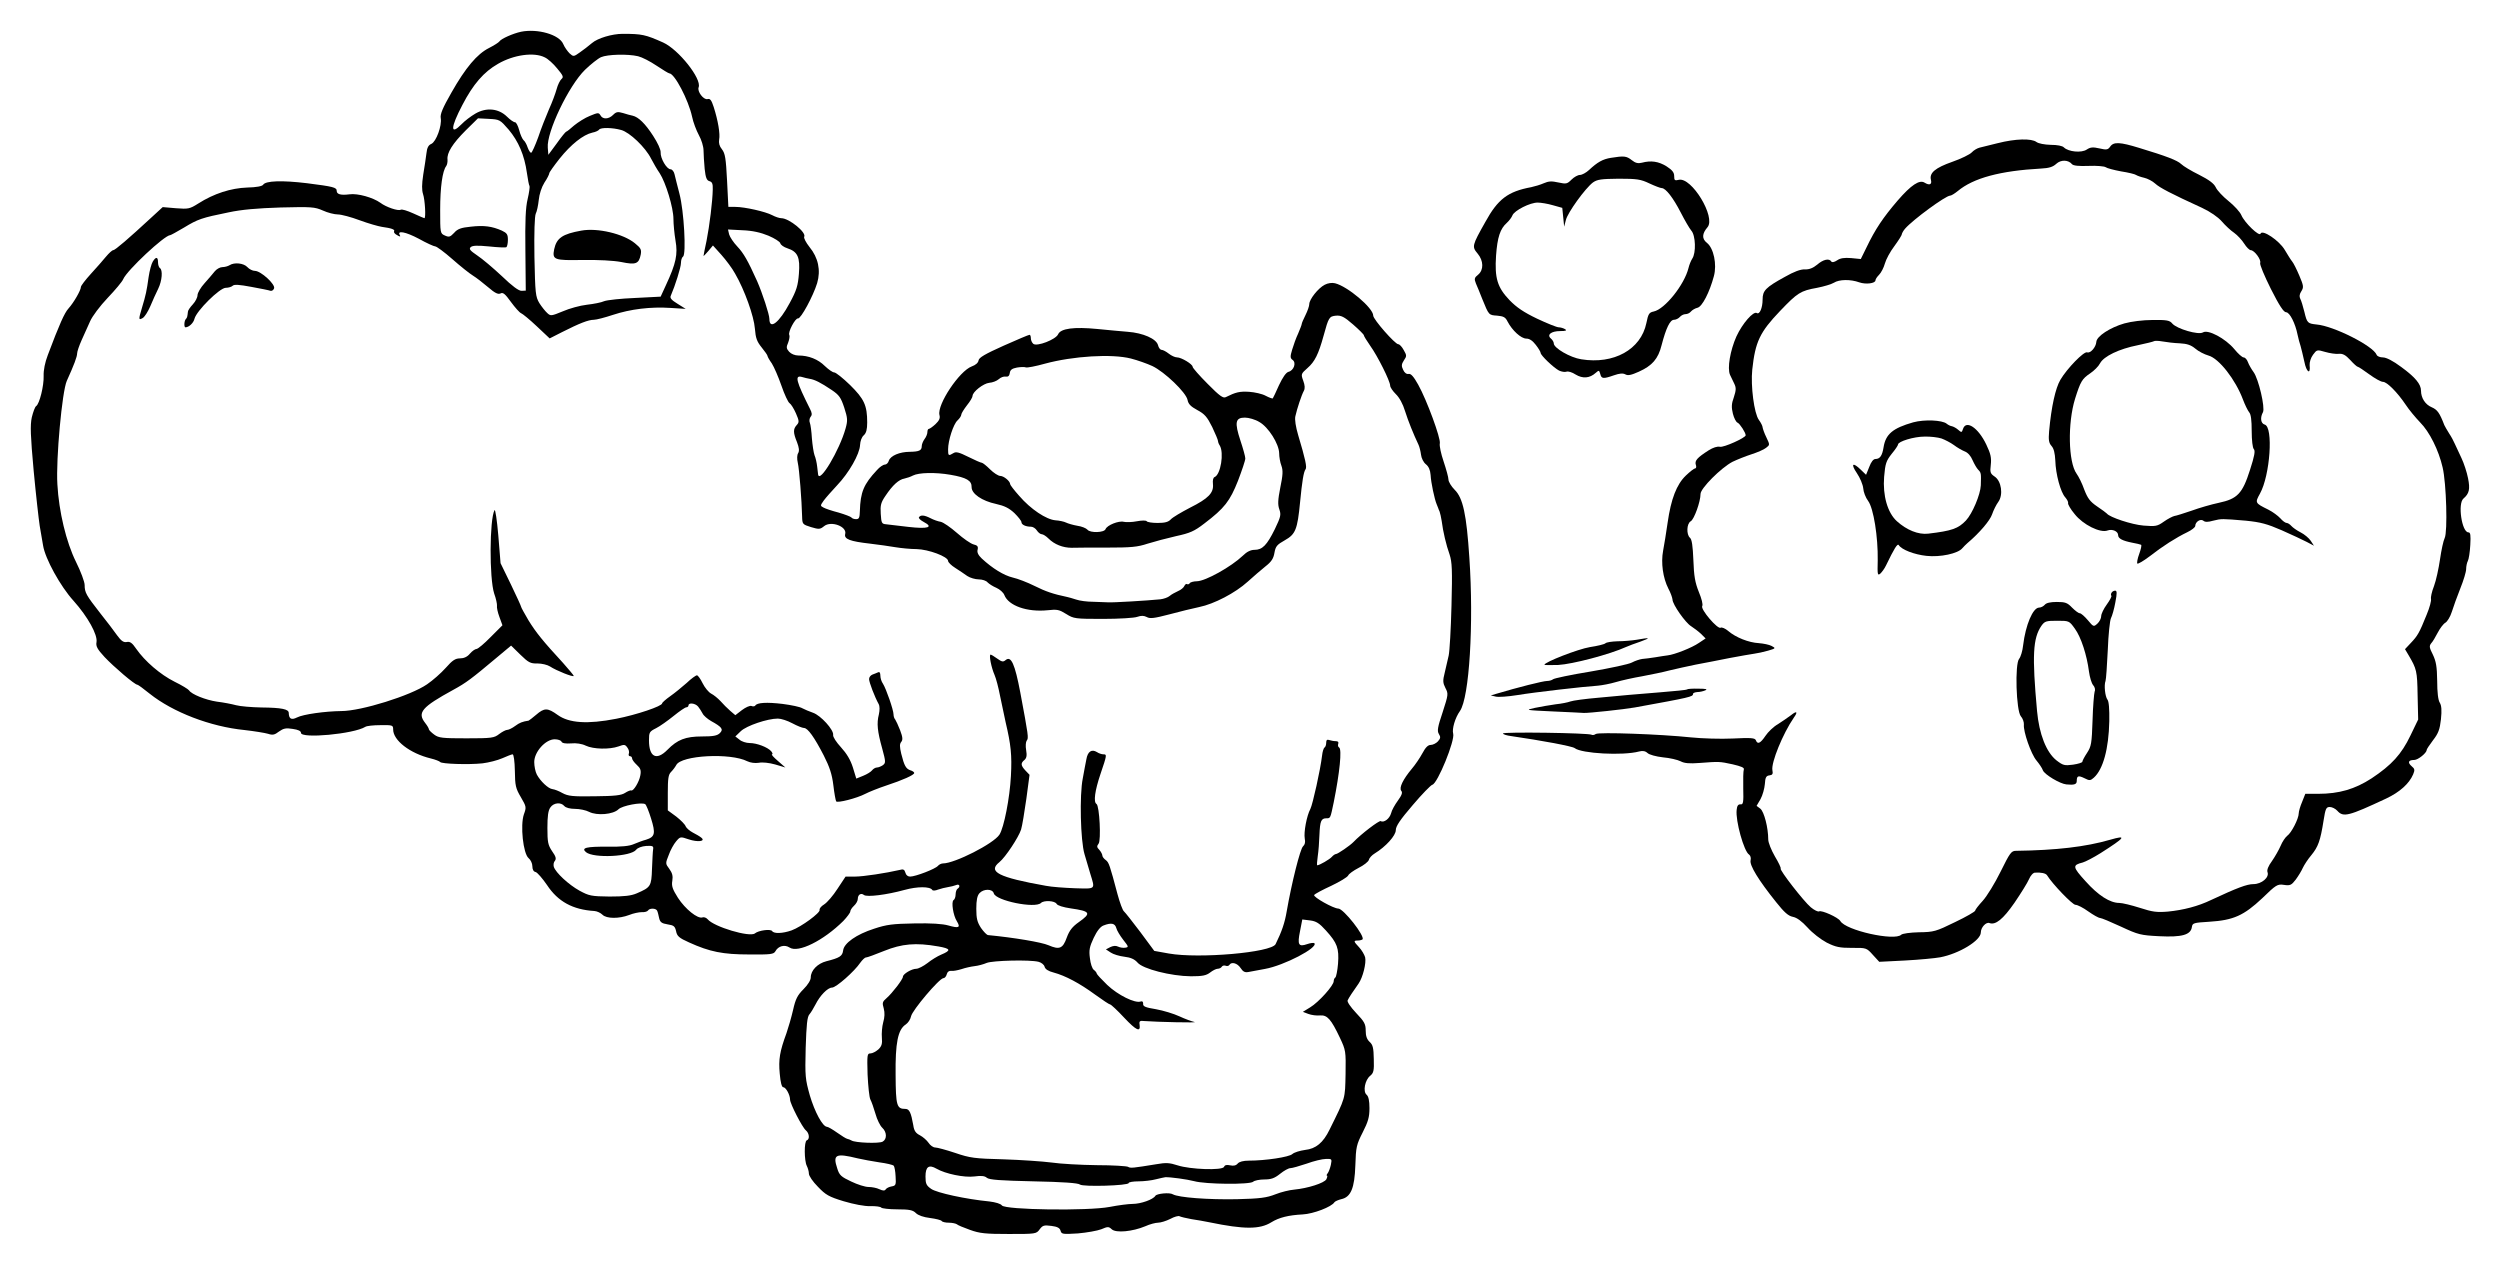
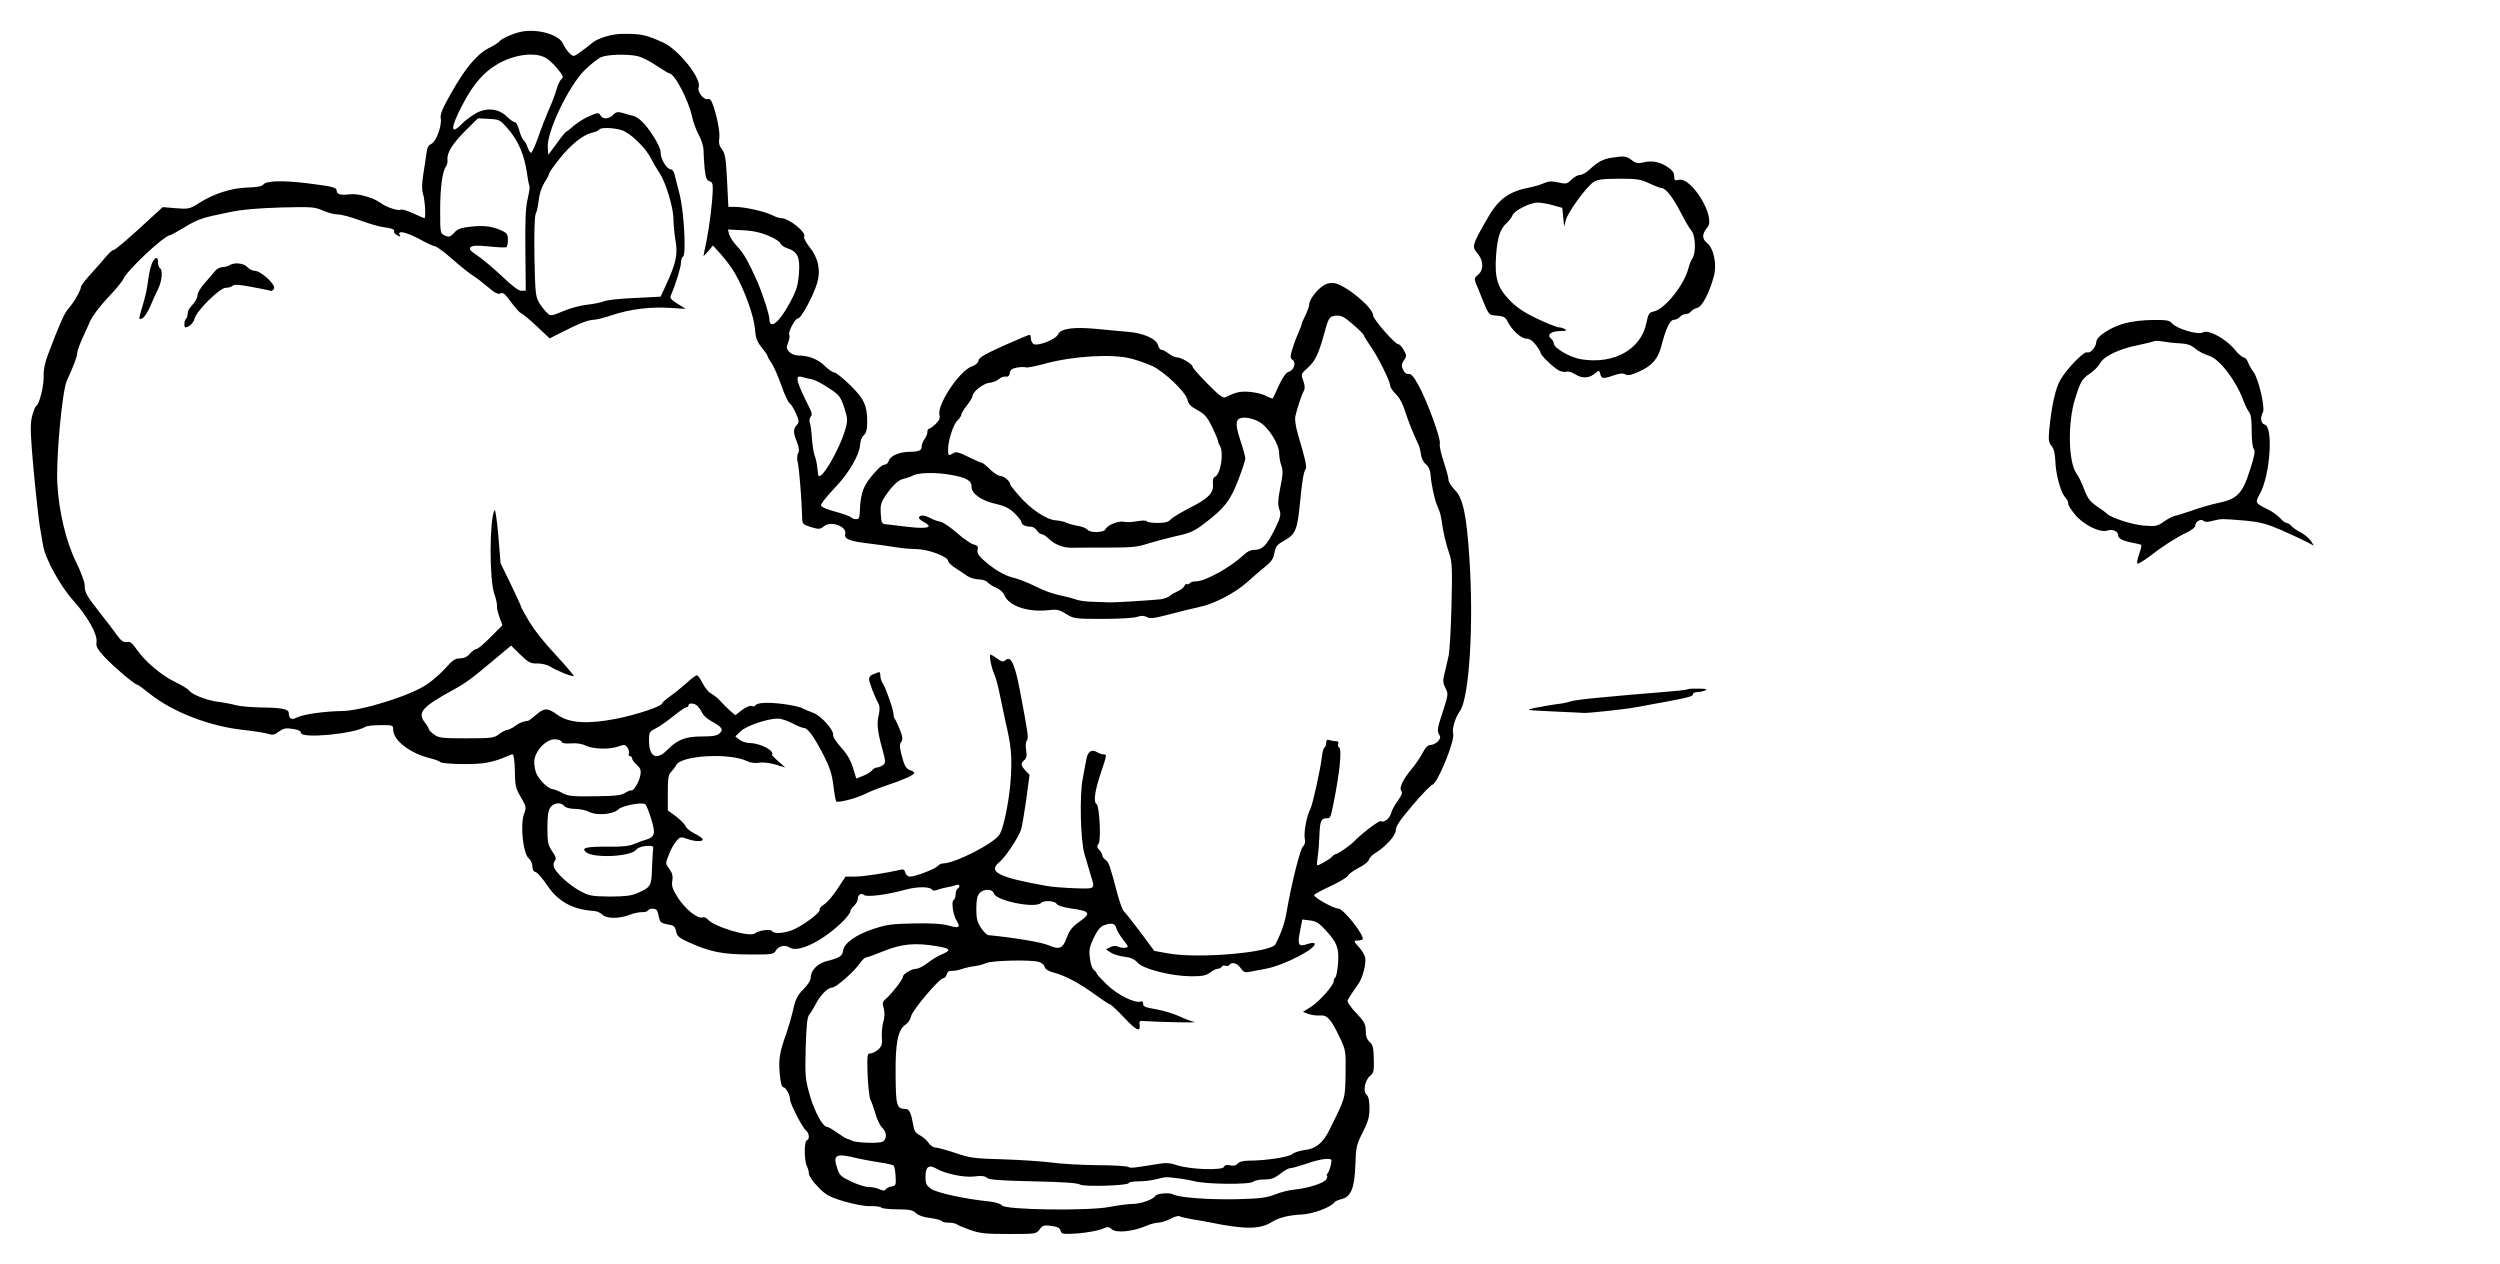
<svg xmlns="http://www.w3.org/2000/svg" version="1.0" width="1329pt" height="672pt" viewBox="0 0 1329 672" preserveAspectRatio="xMidYMid meet">
  <g transform="translate(0,672) scale(0.1,-0.1)" fill="#000000" stroke="none">
-     <path d="M2769 6551 c-42 -9 -105 -37 -114 -51 -4 -6 -28 -21 -55 -35 -64 -32 -125 -105 -200 -237 -47 -82 -61 -116 -57 -136 7 -40 -24 -125 -50 -137 -15 -6 -23 -20 -26 -50 -3 -22 -10 -73 -17 -113 -8 -53 -8 -82 -1 -104 10 -29 16 -128 7 -128 -2 0 -29 12 -60 26 -31 14 -60 23 -66 19 -13 -8 -78 14 -108 37 -39 28 -120 51 -164 45 -46 -6 -68 0 -68 18 0 19 -18 23 -158 41 -133 16 -220 13 -233 -8 -5 -8 -36 -14 -85 -15 -86 -3 -177 -32 -260 -85 -46 -29 -53 -30 -119 -25 l-70 6 -62 -57 c-119 -110 -191 -172 -201 -172 -6 0 -23 -16 -39 -35 -15 -19 -52 -60 -80 -91 -29 -32 -53 -63 -53 -70 0 -17 -38 -83 -66 -114 -21 -23 -48 -83 -110 -248 -15 -39 -23 -80 -22 -110 2 -52 -22 -150 -40 -161 -6 -4 -16 -31 -23 -60 -9 -42 -7 -96 10 -284 12 -128 27 -259 32 -292 6 -33 14 -80 18 -105 11 -70 92 -217 162 -294 76 -85 129 -181 122 -220 -4 -21 4 -37 43 -79 49 -52 160 -147 174 -147 4 0 34 -22 66 -48 123 -98 322 -175 504 -193 52 -6 108 -15 125 -20 24 -8 35 -6 58 12 24 17 37 20 73 14 29 -4 44 -11 44 -21 0 -32 281 -6 342 32 7 5 43 9 80 9 65 1 68 0 68 -23 0 -58 89 -127 200 -154 25 -6 47 -15 50 -19 7 -10 150 -15 225 -7 33 4 80 16 105 27 25 11 50 21 55 21 6 0 11 -37 12 -88 1 -78 4 -93 32 -140 29 -50 30 -53 16 -91 -20 -58 -4 -209 25 -233 11 -9 20 -28 20 -43 0 -17 6 -29 18 -31 9 -3 36 -34 60 -69 58 -88 137 -131 252 -138 14 -1 33 -10 43 -20 21 -21 87 -22 142 -1 22 9 52 15 67 15 15 -1 29 3 33 9 9 14 45 12 49 -3 3 -6 7 -24 10 -38 5 -21 13 -28 45 -33 33 -5 39 -10 45 -36 5 -26 15 -36 69 -60 110 -50 180 -64 320 -64 114 -1 130 1 139 17 15 28 49 37 75 20 46 -31 181 37 286 141 20 21 37 44 37 50 0 7 9 21 20 31 11 10 20 26 20 36 0 23 17 34 33 21 16 -12 121 1 215 27 69 19 136 19 148 0 2 -5 17 -4 31 2 15 5 38 11 52 13 14 2 34 7 44 11 18 8 24 -9 7 -20 -5 -3 -10 -17 -10 -30 0 -13 -5 -27 -11 -30 -13 -9 -2 -82 18 -113 20 -33 11 -38 -45 -22 -31 9 -93 13 -182 11 -114 -2 -147 -6 -213 -28 -94 -30 -161 -77 -165 -116 -4 -30 -18 -39 -89 -57 -47 -12 -83 -49 -83 -86 0 -15 -16 -40 -39 -63 -32 -32 -42 -52 -55 -110 -9 -39 -25 -94 -35 -123 -36 -98 -43 -140 -36 -215 4 -48 11 -73 19 -73 14 0 36 -41 36 -66 0 -21 65 -148 84 -163 19 -16 21 -48 5 -53 -15 -5 -14 -109 0 -136 6 -12 11 -30 11 -41 0 -12 21 -43 48 -70 41 -43 58 -53 137 -77 54 -16 111 -27 142 -26 29 1 55 -3 58 -8 3 -4 41 -9 85 -9 65 0 83 -4 99 -20 12 -12 41 -22 75 -26 31 -4 59 -11 62 -16 3 -5 20 -9 38 -9 17 0 36 -4 42 -8 5 -5 36 -18 70 -30 52 -19 83 -22 207 -22 143 0 146 0 164 25 16 21 23 23 62 18 32 -4 45 -11 49 -26 5 -18 11 -19 92 -14 47 4 103 14 124 22 35 15 40 15 56 0 23 -21 111 -12 178 16 24 11 55 19 68 19 14 0 43 9 65 20 22 12 44 18 50 14 6 -3 34 -10 62 -15 29 -4 72 -12 97 -17 184 -38 267 -38 328 0 42 26 92 38 167 42 57 3 154 40 169 65 4 5 20 12 36 16 51 11 71 58 75 180 3 97 6 110 39 175 29 57 36 81 36 129 0 40 -5 62 -15 71 -21 17 -9 79 19 101 18 15 21 27 19 89 -1 59 -5 76 -22 91 -15 14 -21 32 -21 60 0 35 -7 48 -51 94 -30 32 -49 60 -45 67 6 14 29 48 58 89 23 33 42 110 35 140 -4 14 -18 38 -32 53 -30 32 -31 36 -7 36 10 0 21 3 25 6 15 16 -101 164 -129 164 -25 0 -134 61 -128 72 4 6 45 28 91 49 46 22 86 46 90 55 3 8 28 26 55 40 28 14 52 33 55 43 2 10 16 25 31 34 59 36 112 95 112 124 0 21 23 55 90 133 49 58 96 106 104 108 28 6 122 237 111 272 -7 24 10 84 36 120 50 72 74 464 50 815 -15 230 -34 318 -78 361 -18 18 -33 43 -33 54 0 12 -12 55 -26 97 -14 41 -23 84 -20 96 6 25 -69 230 -115 312 -24 43 -39 60 -51 57 -11 -2 -22 6 -29 22 -10 20 -9 30 4 50 16 23 15 27 -1 55 -9 17 -22 31 -29 31 -17 0 -133 132 -133 152 0 41 -137 156 -203 172 -16 4 -38 1 -55 -8 -35 -18 -82 -78 -82 -103 0 -10 -9 -36 -20 -58 -11 -22 -20 -43 -20 -47 0 -5 -9 -27 -19 -51 -11 -23 -25 -62 -32 -86 -11 -37 -11 -45 3 -55 20 -15 6 -56 -23 -63 -13 -4 -30 -29 -50 -71 -16 -36 -31 -68 -33 -70 -2 -2 -19 4 -38 14 -18 10 -58 19 -88 21 -50 3 -71 -2 -123 -28 -14 -8 -33 5 -97 70 -44 44 -80 85 -80 91 0 14 -60 50 -83 50 -11 0 -30 9 -44 20 -14 11 -31 20 -38 20 -7 0 -16 11 -19 25 -9 34 -80 65 -161 71 -33 3 -106 9 -162 15 -124 12 -194 3 -208 -28 -12 -28 -113 -67 -132 -51 -7 6 -13 19 -13 29 0 11 -3 19 -7 19 -5 0 -66 -26 -138 -58 -98 -44 -131 -63 -133 -78 -2 -13 -16 -25 -36 -32 -66 -24 -185 -203 -172 -258 5 -17 -1 -30 -21 -49 -15 -14 -31 -25 -35 -25 -5 0 -8 -8 -8 -17 0 -10 -7 -27 -15 -37 -8 -11 -15 -28 -15 -37 0 -24 -13 -30 -63 -31 -55 0 -103 -21 -112 -47 -3 -12 -13 -21 -21 -21 -9 0 -28 -13 -42 -29 -71 -76 -88 -117 -91 -218 -1 -35 -4 -43 -20 -43 -11 0 -22 4 -25 9 -3 4 -34 16 -68 26 -35 9 -71 21 -81 27 -17 9 -17 10 2 37 11 15 43 51 71 81 63 66 120 166 122 214 1 21 9 43 20 52 13 12 18 31 18 68 0 91 -16 125 -91 199 -38 37 -76 67 -84 67 -9 0 -31 16 -50 34 -36 36 -86 56 -141 56 -18 0 -38 8 -49 20 -15 17 -16 24 -5 49 6 16 9 34 6 40 -9 14 32 91 46 88 15 -3 81 119 102 188 20 68 6 135 -41 192 -19 24 -31 48 -28 54 14 22 -80 99 -122 99 -10 0 -31 7 -48 16 -36 19 -146 44 -196 44 l-37 0 -7 140 c-6 118 -10 144 -27 166 -14 17 -18 34 -15 52 6 30 -6 101 -29 173 -12 37 -19 46 -33 42 -21 -5 -56 41 -47 63 17 45 -107 201 -189 238 -94 42 -113 46 -215 46 -56 0 -133 -23 -163 -49 -18 -15 -47 -38 -65 -50 -32 -23 -34 -23 -54 -5 -11 11 -27 33 -34 50 -21 50 -136 83 -225 65z m127 -136 c16 -7 46 -34 66 -59 32 -38 35 -46 23 -56 -8 -7 -20 -31 -26 -54 -6 -22 -24 -71 -41 -108 -16 -37 -42 -103 -57 -148 -16 -44 -33 -81 -37 -82 -5 -1 -13 12 -19 28 -5 16 -15 34 -22 39 -6 6 -17 29 -23 53 -6 23 -16 42 -22 42 -7 0 -26 13 -43 30 -45 44 -110 50 -168 16 -24 -14 -57 -39 -73 -56 -61 -62 -60 -20 4 102 57 110 114 176 190 219 83 48 191 63 248 34z m496 6 c21 -5 64 -27 98 -50 33 -22 64 -41 68 -41 28 0 102 -142 121 -230 6 -30 23 -74 36 -98 14 -25 25 -61 25 -82 0 -20 3 -64 6 -98 5 -47 11 -61 25 -65 15 -4 19 -14 18 -44 -1 -62 -17 -192 -33 -273 -9 -41 -16 -77 -16 -80 0 -3 11 9 25 25 l25 30 45 -50 c24 -27 58 -72 73 -100 50 -86 100 -226 105 -292 4 -51 11 -69 36 -100 17 -21 31 -41 31 -45 0 -4 10 -22 23 -40 12 -19 35 -72 51 -118 16 -47 36 -89 43 -93 8 -5 23 -29 34 -54 18 -41 18 -48 4 -63 -19 -21 -19 -40 2 -91 11 -29 13 -46 6 -58 -6 -9 -7 -30 -2 -51 8 -34 21 -200 23 -286 1 -40 2 -42 47 -56 43 -13 49 -12 70 5 37 30 123 -2 112 -42 -7 -27 26 -39 132 -51 44 -5 105 -14 135 -19 30 -5 81 -10 112 -10 63 -1 168 -40 168 -63 0 -7 17 -24 38 -37 20 -13 49 -32 64 -43 15 -10 43 -18 61 -18 19 0 40 -7 47 -16 8 -8 28 -21 47 -29 18 -8 37 -25 42 -38 22 -57 121 -92 230 -81 51 6 62 3 99 -20 40 -25 47 -26 196 -26 85 0 167 5 182 11 21 7 34 7 50 -1 17 -10 40 -7 120 14 55 15 126 32 159 39 79 16 192 75 258 135 28 26 71 62 94 81 32 25 43 42 48 73 6 34 14 43 55 66 57 32 67 57 81 201 11 114 19 162 29 176 9 10 -1 55 -39 182 -13 44 -19 83 -15 100 9 41 33 113 45 135 7 13 6 29 -3 54 -13 35 -12 37 23 68 38 33 58 73 85 171 27 99 30 103 66 107 27 2 43 -5 91 -47 31 -27 57 -53 57 -57 0 -4 15 -29 34 -56 39 -54 106 -188 106 -212 0 -9 14 -29 30 -45 19 -18 38 -53 49 -90 17 -54 45 -123 72 -180 5 -11 11 -35 13 -52 2 -18 13 -41 26 -51 15 -12 23 -31 25 -57 2 -41 21 -129 32 -155 3 -8 7 -17 8 -20 1 -3 4 -12 8 -20 3 -8 8 -31 11 -50 7 -56 24 -128 42 -178 13 -40 15 -81 10 -272 -3 -124 -10 -243 -15 -265 -5 -22 -14 -63 -21 -91 -11 -43 -10 -54 4 -82 16 -30 15 -35 -15 -128 -27 -80 -30 -100 -20 -116 10 -16 9 -23 -5 -39 -9 -10 -27 -19 -38 -19 -15 0 -28 -13 -45 -45 -13 -24 -38 -61 -56 -82 -46 -55 -69 -101 -56 -117 8 -9 3 -23 -18 -52 -16 -22 -33 -52 -36 -67 -8 -29 -38 -52 -55 -42 -8 5 -105 -69 -145 -111 -18 -19 -84 -64 -93 -64 -5 0 -15 -7 -22 -15 -11 -13 -66 -45 -78 -45 -2 0 -1 21 3 48 4 26 8 77 9 113 3 74 9 89 37 89 22 0 21 -1 39 85 32 159 44 281 29 291 -6 3 -8 12 -5 20 3 9 -1 14 -13 14 -11 0 -26 3 -35 6 -11 4 -16 0 -16 -14 0 -12 -4 -23 -9 -26 -5 -3 -11 -23 -13 -43 -9 -76 -50 -259 -62 -283 -20 -37 -36 -125 -30 -158 4 -19 1 -32 -9 -41 -15 -12 -61 -196 -87 -346 -10 -60 -26 -107 -59 -174 -22 -45 -408 -78 -567 -50 l-78 14 -74 100 c-41 54 -80 104 -87 110 -7 5 -22 46 -34 90 -42 158 -46 170 -63 183 -10 7 -18 18 -18 24 0 6 -7 20 -16 30 -14 14 -14 20 -4 33 14 17 5 201 -11 211 -17 10 -9 70 21 159 35 103 35 105 15 105 -8 0 -24 5 -34 12 -28 17 -49 3 -56 -39 -4 -21 -13 -66 -19 -101 -18 -89 -12 -331 9 -402 9 -30 23 -77 31 -105 26 -85 31 -80 -81 -77 -55 2 -125 7 -155 13 -253 45 -311 75 -247 126 32 26 102 132 115 173 6 19 18 93 28 163 l17 128 -22 23 c-25 27 -26 39 -5 56 11 10 14 23 9 52 -4 22 -2 44 3 51 11 13 9 25 -34 255 -29 153 -49 197 -78 173 -13 -11 -20 -10 -45 8 -16 12 -32 21 -35 21 -10 0 4 -70 21 -108 8 -18 21 -68 29 -110 9 -42 22 -106 30 -142 28 -119 34 -174 28 -285 -6 -117 -37 -275 -61 -312 -31 -48 -238 -153 -300 -153 -9 0 -21 -6 -27 -13 -13 -16 -119 -57 -148 -57 -12 0 -22 8 -25 21 -5 17 -11 20 -32 14 -69 -16 -191 -35 -236 -35 l-50 0 -43 -65 c-23 -36 -55 -73 -71 -83 -15 -9 -26 -22 -24 -29 5 -15 -97 -90 -149 -109 -48 -17 -94 -18 -103 -4 -8 13 -73 4 -92 -12 -27 -22 -218 35 -251 75 -8 9 -20 13 -28 10 -25 -9 -91 44 -130 104 -29 46 -35 63 -30 91 4 25 0 41 -16 63 -21 28 -21 29 -3 74 9 26 27 58 39 72 22 26 23 26 67 11 48 -16 92 -11 67 9 -7 6 -27 18 -45 27 -17 9 -34 24 -38 33 -3 10 -26 33 -50 52 l-45 33 0 93 c0 76 3 97 17 111 10 10 22 26 28 37 26 52 288 66 378 20 17 -8 40 -11 61 -8 19 4 55 0 87 -9 l54 -16 -40 35 c-22 19 -36 34 -31 35 5 0 3 7 -4 16 -19 22 -77 44 -115 44 -18 0 -43 8 -54 18 l-22 17 29 28 c30 29 142 67 197 67 17 0 51 -11 77 -25 26 -14 54 -25 62 -25 20 0 55 -49 105 -146 31 -61 44 -100 51 -158 5 -43 12 -81 15 -86 6 -10 109 16 155 40 19 10 69 30 111 44 88 29 149 56 149 67 0 4 -9 11 -20 14 -24 8 -33 24 -49 88 -9 38 -9 52 0 63 9 11 8 25 -6 62 -10 26 -22 51 -26 57 -5 5 -9 17 -9 27 0 24 -40 138 -56 163 -8 11 -14 30 -14 43 0 15 -4 22 -12 18 -7 -3 -21 -9 -30 -12 -10 -4 -18 -14 -18 -24 0 -17 30 -95 51 -133 6 -11 6 -32 1 -55 -12 -47 -8 -89 18 -182 19 -70 19 -76 3 -88 -9 -6 -23 -12 -31 -12 -8 0 -20 -7 -26 -15 -6 -8 -27 -21 -47 -29 l-37 -15 -18 59 c-13 41 -33 74 -63 107 -25 27 -44 56 -42 66 4 27 -66 104 -107 118 -20 7 -46 18 -57 24 -11 7 -58 17 -105 23 -84 10 -136 7 -145 -9 -3 -4 -12 -6 -20 -2 -9 3 -31 -7 -51 -22 l-35 -27 -27 23 c-15 13 -38 36 -52 52 -14 15 -36 33 -50 40 -13 7 -33 31 -45 55 -11 23 -25 42 -30 42 -6 0 -31 -18 -55 -41 -25 -22 -64 -54 -87 -70 -24 -17 -43 -34 -43 -38 0 -15 -136 -61 -244 -82 -153 -30 -251 -23 -311 20 -54 39 -71 39 -115 1 -19 -16 -37 -30 -40 -31 -33 -5 -48 -11 -71 -28 -16 -12 -35 -21 -42 -21 -8 0 -27 -10 -43 -22 -27 -21 -38 -23 -174 -23 -129 0 -148 2 -172 20 -15 11 -28 24 -28 28 0 5 -9 20 -20 34 -43 55 -18 84 150 176 68 37 97 59 228 169 l79 66 49 -48 c43 -42 54 -48 91 -47 23 0 53 -7 67 -16 33 -22 126 -59 126 -50 0 3 -26 34 -57 69 -107 116 -144 162 -184 227 -21 36 -39 68 -39 72 0 3 -24 56 -54 118 l-55 113 -12 148 c-7 81 -16 141 -20 134 -27 -49 -28 -363 -2 -443 10 -27 16 -57 15 -65 -2 -9 4 -36 13 -60 l16 -44 -63 -63 c-34 -35 -68 -63 -75 -63 -7 0 -23 -11 -35 -25 -14 -17 -32 -25 -53 -25 -24 0 -40 -10 -75 -50 -25 -28 -69 -67 -100 -88 -87 -60 -350 -142 -455 -142 -86 -1 -203 -17 -236 -34 -30 -15 -43 -8 -44 24 0 20 -37 28 -145 29 -52 1 -113 6 -135 12 -22 6 -68 15 -102 19 -60 9 -135 39 -148 60 -4 6 -38 27 -77 46 -76 38 -158 109 -204 175 -21 31 -33 40 -50 36 -17 -3 -29 5 -51 35 -15 22 -56 75 -90 118 -75 96 -83 110 -83 150 0 17 -21 73 -46 123 -52 105 -91 267 -99 413 -8 133 25 493 50 549 39 86 55 129 55 146 0 10 11 42 24 71 13 29 33 74 45 100 11 26 53 82 93 124 40 42 78 87 83 100 20 47 220 234 250 234 3 0 36 18 73 40 74 45 94 52 237 81 70 15 153 22 277 26 163 4 181 3 224 -16 26 -12 62 -21 80 -21 18 0 71 -14 116 -31 46 -17 99 -32 118 -35 51 -7 71 -14 65 -24 -3 -5 4 -14 16 -20 15 -9 19 -9 15 -1 -18 28 30 19 100 -18 41 -23 81 -41 88 -41 7 0 48 -30 90 -67 43 -38 92 -77 110 -88 18 -11 54 -39 81 -62 37 -32 53 -39 66 -33 13 7 24 -2 55 -45 22 -30 46 -57 54 -60 8 -3 46 -34 84 -70 l68 -64 67 34 c91 46 139 65 168 65 13 0 59 12 101 26 94 31 201 44 307 37 l80 -5 -43 27 c-33 20 -42 31 -36 43 23 53 54 151 54 174 0 15 5 30 11 34 18 11 5 244 -19 334 -11 41 -22 87 -26 103 -3 15 -13 27 -21 27 -21 0 -55 59 -53 90 1 15 -16 51 -40 88 -42 65 -78 100 -109 107 -10 2 -33 8 -51 14 -28 8 -36 7 -53 -10 -23 -23 -55 -25 -67 -2 -9 15 -13 15 -56 -3 -26 -10 -63 -34 -84 -51 -20 -18 -39 -33 -42 -33 -3 0 -26 -28 -50 -62 l-45 -61 -3 38 c-7 82 111 329 198 414 30 29 69 60 85 67 34 15 142 18 197 5z m-688 -390 c52 -62 84 -136 97 -230 5 -35 11 -67 14 -70 2 -4 -2 -35 -10 -69 -11 -45 -14 -118 -12 -274 l2 -213 -22 -1 c-15 -1 -50 25 -105 78 -46 43 -105 93 -131 110 -38 26 -45 34 -35 44 10 9 34 10 97 4 47 -5 88 -7 93 -4 4 3 8 20 8 39 0 29 -5 36 -32 49 -52 23 -95 29 -165 21 -52 -5 -71 -12 -89 -33 -21 -22 -27 -24 -49 -14 -25 11 -25 13 -25 137 0 120 12 206 32 232 5 7 8 22 7 35 -4 35 26 84 97 155 l65 64 58 -3 c57 -3 59 -4 105 -57z m598 -2 c45 -12 129 -92 159 -152 12 -23 32 -58 46 -78 32 -49 73 -183 73 -243 0 -27 5 -79 11 -115 13 -73 3 -121 -51 -237 l-28 -61 -136 -7 c-75 -3 -148 -11 -164 -17 -15 -7 -56 -15 -92 -19 -36 -4 -94 -20 -128 -35 -61 -25 -65 -26 -83 -9 -11 10 -30 34 -42 53 -20 34 -22 51 -26 245 -2 131 1 216 7 230 6 11 13 44 16 73 3 31 15 68 30 92 15 22 26 45 26 50 0 5 25 40 55 78 60 75 125 127 174 138 17 3 33 11 36 16 8 12 71 11 117 -2z m783 -562 c33 -14 61 -32 63 -40 2 -9 19 -21 38 -27 55 -18 68 -48 61 -135 -5 -63 -12 -88 -49 -156 -56 -105 -108 -145 -108 -84 0 23 -37 136 -65 200 -49 109 -72 149 -105 184 -21 22 -40 51 -44 65 l-6 26 77 -4 c53 -2 97 -12 138 -29z m1927 -653 c35 -9 86 -27 114 -40 65 -31 179 -140 187 -180 4 -22 17 -35 52 -54 39 -21 52 -36 79 -90 17 -36 31 -69 31 -75 0 -5 4 -16 9 -23 24 -39 5 -155 -27 -168 -8 -3 -11 -17 -9 -37 5 -47 -24 -77 -122 -126 -46 -24 -92 -51 -102 -62 -13 -14 -31 -19 -70 -19 -29 0 -55 4 -58 9 -3 5 -26 5 -52 0 -25 -5 -57 -6 -70 -3 -27 7 -89 -18 -97 -39 -7 -19 -82 -21 -96 -3 -7 8 -31 18 -54 21 -23 4 -50 12 -60 17 -10 5 -36 11 -56 12 -49 4 -132 59 -193 130 -27 30 -48 58 -48 62 0 16 -34 44 -53 44 -10 0 -35 16 -54 35 -19 19 -39 35 -44 35 -5 0 -37 14 -71 31 -50 25 -66 29 -80 20 -26 -16 -28 -14 -28 20 0 47 28 134 50 154 11 10 20 24 20 30 0 7 14 29 30 50 17 21 30 43 30 50 0 22 58 67 89 70 17 1 40 10 50 19 11 10 27 16 38 14 12 -2 19 4 21 19 2 17 12 24 38 29 18 3 40 4 47 1 7 -3 53 6 103 20 148 40 354 53 456 27z m-1707 -108 c26 -4 58 -20 116 -59 40 -27 49 -40 67 -94 18 -56 19 -68 7 -111 -32 -115 -139 -295 -146 -244 -1 4 -3 23 -5 42 -2 19 -8 46 -14 60 -5 14 -11 54 -14 90 -2 36 -7 73 -11 83 -4 9 -2 23 4 31 9 10 8 21 -3 42 -74 148 -83 181 -43 170 12 -4 31 -8 42 -10z m2389 -229 c49 -27 105 -117 106 -166 0 -19 5 -49 12 -67 9 -25 8 -49 -6 -116 -13 -66 -14 -91 -5 -116 10 -29 7 -40 -24 -105 -42 -85 -66 -110 -108 -110 -20 0 -41 -10 -62 -31 -62 -59 -198 -135 -244 -136 -17 0 -35 -5 -38 -10 -4 -6 -10 -8 -15 -5 -4 3 -10 -2 -14 -10 -3 -8 -18 -21 -33 -27 -15 -7 -36 -18 -45 -26 -9 -8 -32 -16 -50 -18 -70 -7 -254 -18 -278 -16 -14 1 -50 2 -80 3 -30 0 -71 5 -90 12 -19 6 -39 12 -45 13 -77 16 -117 30 -175 59 -38 19 -90 39 -117 45 -46 11 -107 48 -164 101 -19 18 -26 33 -22 47 4 17 -1 23 -22 28 -15 4 -54 31 -88 61 -33 29 -72 56 -86 59 -14 2 -39 11 -54 19 -33 17 -53 19 -62 5 -3 -5 9 -16 26 -25 53 -28 23 -38 -82 -26 -52 6 -105 12 -119 14 -23 2 -25 7 -28 56 -3 45 1 60 25 95 38 57 71 87 101 92 14 3 34 10 45 16 31 16 119 18 200 4 86 -15 113 -31 112 -66 0 -35 55 -73 130 -89 45 -10 69 -22 98 -49 20 -20 37 -41 37 -48 0 -13 22 -24 51 -24 10 0 24 -9 31 -20 7 -11 19 -20 26 -20 7 0 23 -10 36 -23 31 -31 76 -49 123 -49 21 1 106 1 189 1 127 0 161 3 215 21 35 11 103 29 151 40 74 16 97 26 150 67 108 82 136 119 179 227 21 55 39 108 39 119 0 10 -12 53 -26 95 -32 97 -27 122 24 122 20 0 55 -10 76 -23z m-2983 -1513 c7 -9 18 -25 24 -37 5 -11 26 -29 45 -40 58 -32 67 -44 47 -64 -14 -14 -35 -18 -95 -18 -88 0 -131 -17 -184 -71 -58 -59 -98 -39 -98 50 0 43 2 47 38 65 20 10 62 40 93 65 31 25 61 46 68 46 6 0 11 5 11 10 0 16 36 12 51 -6z m-726 -187 c4 -8 21 -11 50 -9 28 3 59 -2 79 -12 40 -19 126 -21 174 -4 30 11 35 11 47 -6 8 -10 11 -24 8 -32 -3 -8 0 -14 6 -14 6 0 11 -5 11 -11 0 -7 11 -22 25 -35 20 -18 24 -29 19 -56 -6 -35 -37 -85 -48 -80 -4 2 -19 -4 -33 -13 -20 -13 -53 -17 -161 -18 -119 -2 -142 1 -172 17 -19 11 -43 20 -53 21 -22 2 -64 42 -83 77 -8 15 -14 45 -14 67 0 54 60 121 109 121 17 0 34 -6 36 -13z m15 -342 c8 -9 30 -15 57 -15 24 0 58 -7 75 -16 41 -21 128 -14 156 14 19 19 123 39 142 27 5 -3 19 -37 31 -76 25 -80 21 -98 -27 -113 -16 -4 -45 -15 -64 -23 -24 -11 -67 -15 -140 -14 -113 1 -142 -6 -115 -29 41 -34 240 -24 267 13 8 10 29 18 53 20 35 2 40 -1 37 -18 -2 -11 -4 -58 -6 -104 -3 -93 -7 -98 -81 -130 -30 -13 -66 -17 -145 -17 -97 1 -109 4 -159 31 -58 32 -127 96 -137 127 -3 11 -1 25 6 32 8 11 5 23 -15 51 -22 33 -25 48 -25 124 0 62 4 93 16 109 17 25 56 29 74 7z m2283 -464 c10 -39 220 -82 251 -51 15 15 74 12 83 -5 5 -9 35 -18 75 -24 105 -15 111 -25 43 -73 -34 -24 -50 -44 -64 -82 -21 -59 -39 -66 -97 -41 -36 16 -185 41 -321 54 -7 0 -24 18 -38 38 -20 31 -25 50 -25 102 0 46 5 70 17 83 22 24 69 24 76 -1z m1766 -198 c60 -66 70 -94 64 -176 -3 -37 -10 -70 -14 -73 -5 -3 -9 -12 -9 -20 0 -23 -80 -112 -125 -139 l-39 -24 29 -11 c16 -6 44 -10 62 -8 39 3 59 -20 106 -119 31 -66 32 -71 30 -193 -3 -134 1 -121 -85 -295 -34 -70 -73 -102 -130 -108 -28 -4 -58 -13 -68 -22 -17 -16 -143 -35 -231 -35 -30 0 -51 -6 -59 -15 -9 -11 -22 -14 -40 -10 -19 4 -29 2 -33 -8 -8 -20 -180 -14 -247 8 -43 14 -62 15 -113 6 -123 -20 -138 -22 -150 -14 -6 4 -82 9 -167 9 -85 1 -193 7 -240 14 -47 6 -161 14 -255 17 -154 4 -178 7 -257 34 -48 16 -96 29 -107 29 -10 0 -26 11 -35 25 -9 13 -29 31 -46 40 -22 11 -31 24 -35 53 -12 68 -21 87 -42 87 -46 0 -51 16 -52 180 -2 171 12 242 54 269 12 8 25 27 28 43 6 32 151 203 172 203 7 0 15 9 18 21 3 13 12 19 24 18 10 -2 34 3 54 9 20 7 52 14 70 16 19 2 48 10 64 17 32 13 229 18 276 6 15 -4 29 -15 32 -26 3 -13 20 -24 48 -31 63 -17 138 -57 220 -117 40 -29 76 -53 81 -53 4 0 38 -31 74 -70 65 -69 88 -79 82 -37 -3 19 1 22 27 19 65 -5 288 -10 265 -5 -14 3 -50 16 -80 30 -30 14 -86 31 -125 38 -56 9 -70 15 -68 29 0 11 -4 15 -13 12 -30 -11 -121 34 -178 88 -31 30 -56 57 -56 61 0 4 -7 13 -15 19 -9 6 -18 34 -21 62 -6 43 -2 61 20 108 18 38 36 60 52 66 41 16 61 12 68 -13 3 -13 20 -41 37 -63 29 -37 30 -39 11 -42 -12 -2 -29 1 -39 6 -12 6 -26 4 -41 -3 l-23 -12 26 -17 c13 -9 46 -19 72 -22 34 -4 54 -13 70 -31 28 -34 178 -72 284 -73 61 0 81 4 102 20 14 11 32 20 40 20 9 0 19 5 22 11 4 6 13 8 21 5 7 -3 16 -1 19 4 11 19 43 10 60 -16 13 -20 23 -25 43 -21 15 3 54 10 86 16 102 18 286 114 263 137 -3 3 -21 1 -38 -5 -46 -16 -53 -4 -38 69 l12 62 41 -5 c33 -4 50 -15 85 -54z m-2062 -84 c68 -12 71 -21 16 -44 -19 -8 -52 -28 -73 -45 -21 -16 -48 -30 -59 -30 -25 0 -71 -28 -71 -42 0 -14 -57 -88 -87 -114 -22 -19 -24 -25 -15 -55 6 -23 5 -47 -3 -74 -6 -22 -9 -59 -7 -81 3 -33 -1 -46 -19 -63 -13 -11 -31 -21 -42 -21 -17 0 -18 -7 -15 -112 3 -62 9 -122 15 -133 6 -11 18 -45 27 -76 8 -30 25 -64 36 -74 25 -23 26 -61 2 -74 -20 -11 -146 -6 -165 6 -7 4 -17 8 -23 9 -6 1 -30 16 -54 33 -24 17 -48 31 -54 31 -23 1 -65 79 -91 167 -24 86 -26 101 -22 253 4 123 8 165 20 178 8 9 22 33 32 52 24 48 65 90 88 90 22 0 120 87 150 132 11 15 24 28 30 28 7 0 50 16 97 35 94 38 168 45 287 24z m-427 -1127 c25 -6 76 -15 114 -21 38 -5 72 -13 77 -18 4 -4 9 -30 10 -57 3 -45 1 -49 -21 -53 -13 -2 -27 -9 -31 -15 -6 -9 -14 -9 -34 0 -14 7 -40 12 -58 12 -18 0 -59 13 -92 29 -53 25 -63 33 -74 69 -25 75 -9 83 109 54z m2515 -34 c-4 -18 -12 -39 -17 -45 -6 -7 -7 -13 -4 -13 4 0 2 -8 -3 -19 -11 -20 -98 -48 -171 -55 -25 -2 -70 -13 -100 -25 -46 -18 -80 -23 -205 -26 -153 -3 -310 9 -340 26 -17 11 -86 4 -93 -8 -12 -20 -78 -43 -121 -43 -21 0 -76 -7 -122 -16 -114 -22 -556 -16 -573 8 -6 9 -34 17 -66 21 -124 12 -281 46 -310 67 -26 18 -30 28 -30 66 0 52 18 65 59 41 47 -27 147 -48 201 -41 36 5 55 3 66 -7 13 -11 72 -15 249 -19 155 -3 237 -9 246 -17 16 -13 259 -6 259 8 0 5 24 9 53 9 28 0 70 5 92 11 22 6 45 10 50 11 26 1 115 -11 153 -21 61 -17 298 -19 314 -3 6 6 33 12 59 12 36 0 54 6 84 30 21 17 45 30 54 30 10 0 48 11 87 24 38 14 84 25 102 25 33 1 33 0 27 -31z" />
+     <path d="M2769 6551 c-42 -9 -105 -37 -114 -51 -4 -6 -28 -21 -55 -35 -64 -32 -125 -105 -200 -237 -47 -82 -61 -116 -57 -136 7 -40 -24 -125 -50 -137 -15 -6 -23 -20 -26 -50 -3 -22 -10 -73 -17 -113 -8 -53 -8 -82 -1 -104 10 -29 16 -128 7 -128 -2 0 -29 12 -60 26 -31 14 -60 23 -66 19 -13 -8 -78 14 -108 37 -39 28 -120 51 -164 45 -46 -6 -68 0 -68 18 0 19 -18 23 -158 41 -133 16 -220 13 -233 -8 -5 -8 -36 -14 -85 -15 -86 -3 -177 -32 -260 -85 -46 -29 -53 -30 -119 -25 l-70 6 -62 -57 c-119 -110 -191 -172 -201 -172 -6 0 -23 -16 -39 -35 -15 -19 -52 -60 -80 -91 -29 -32 -53 -63 -53 -70 0 -17 -38 -83 -66 -114 -21 -23 -48 -83 -110 -248 -15 -39 -23 -80 -22 -110 2 -52 -22 -150 -40 -161 -6 -4 -16 -31 -23 -60 -9 -42 -7 -96 10 -284 12 -128 27 -259 32 -292 6 -33 14 -80 18 -105 11 -70 92 -217 162 -294 76 -85 129 -181 122 -220 -4 -21 4 -37 43 -79 49 -52 160 -147 174 -147 4 0 34 -22 66 -48 123 -98 322 -175 504 -193 52 -6 108 -15 125 -20 24 -8 35 -6 58 12 24 17 37 20 73 14 29 -4 44 -11 44 -21 0 -32 281 -6 342 32 7 5 43 9 80 9 65 1 68 0 68 -23 0 -58 89 -127 200 -154 25 -6 47 -15 50 -19 7 -10 150 -15 225 -7 33 4 80 16 105 27 25 11 50 21 55 21 6 0 11 -37 12 -88 1 -78 4 -93 32 -140 29 -50 30 -53 16 -91 -20 -58 -4 -209 25 -233 11 -9 20 -28 20 -43 0 -17 6 -29 18 -31 9 -3 36 -34 60 -69 58 -88 137 -131 252 -138 14 -1 33 -10 43 -20 21 -21 87 -22 142 -1 22 9 52 15 67 15 15 -1 29 3 33 9 9 14 45 12 49 -3 3 -6 7 -24 10 -38 5 -21 13 -28 45 -33 33 -5 39 -10 45 -36 5 -26 15 -36 69 -60 110 -50 180 -64 320 -64 114 -1 130 1 139 17 15 28 49 37 75 20 46 -31 181 37 286 141 20 21 37 44 37 50 0 7 9 21 20 31 11 10 20 26 20 36 0 23 17 34 33 21 16 -12 121 1 215 27 69 19 136 19 148 0 2 -5 17 -4 31 2 15 5 38 11 52 13 14 2 34 7 44 11 18 8 24 -9 7 -20 -5 -3 -10 -17 -10 -30 0 -13 -5 -27 -11 -30 -13 -9 -2 -82 18 -113 20 -33 11 -38 -45 -22 -31 9 -93 13 -182 11 -114 -2 -147 -6 -213 -28 -94 -30 -161 -77 -165 -116 -4 -30 -18 -39 -89 -57 -47 -12 -83 -49 -83 -86 0 -15 -16 -40 -39 -63 -32 -32 -42 -52 -55 -110 -9 -39 -25 -94 -35 -123 -36 -98 -43 -140 -36 -215 4 -48 11 -73 19 -73 14 0 36 -41 36 -66 0 -21 65 -148 84 -163 19 -16 21 -48 5 -53 -15 -5 -14 -109 0 -136 6 -12 11 -30 11 -41 0 -12 21 -43 48 -70 41 -43 58 -53 137 -77 54 -16 111 -27 142 -26 29 1 55 -3 58 -8 3 -4 41 -9 85 -9 65 0 83 -4 99 -20 12 -12 41 -22 75 -26 31 -4 59 -11 62 -16 3 -5 20 -9 38 -9 17 0 36 -4 42 -8 5 -5 36 -18 70 -30 52 -19 83 -22 207 -22 143 0 146 0 164 25 16 21 23 23 62 18 32 -4 45 -11 49 -26 5 -18 11 -19 92 -14 47 4 103 14 124 22 35 15 40 15 56 0 23 -21 111 -12 178 16 24 11 55 19 68 19 14 0 43 9 65 20 22 12 44 18 50 14 6 -3 34 -10 62 -15 29 -4 72 -12 97 -17 184 -38 267 -38 328 0 42 26 92 38 167 42 57 3 154 40 169 65 4 5 20 12 36 16 51 11 71 58 75 180 3 97 6 110 39 175 29 57 36 81 36 129 0 40 -5 62 -15 71 -21 17 -9 79 19 101 18 15 21 27 19 89 -1 59 -5 76 -22 91 -15 14 -21 32 -21 60 0 35 -7 48 -51 94 -30 32 -49 60 -45 67 6 14 29 48 58 89 23 33 42 110 35 140 -4 14 -18 38 -32 53 -30 32 -31 36 -7 36 10 0 21 3 25 6 15 16 -101 164 -129 164 -25 0 -134 61 -128 72 4 6 45 28 91 49 46 22 86 46 90 55 3 8 28 26 55 40 28 14 52 33 55 43 2 10 16 25 31 34 59 36 112 95 112 124 0 21 23 55 90 133 49 58 96 106 104 108 28 6 122 237 111 272 -7 24 10 84 36 120 50 72 74 464 50 815 -15 230 -34 318 -78 361 -18 18 -33 43 -33 54 0 12 -12 55 -26 97 -14 41 -23 84 -20 96 6 25 -69 230 -115 312 -24 43 -39 60 -51 57 -11 -2 -22 6 -29 22 -10 20 -9 30 4 50 16 23 15 27 -1 55 -9 17 -22 31 -29 31 -17 0 -133 132 -133 152 0 41 -137 156 -203 172 -16 4 -38 1 -55 -8 -35 -18 -82 -78 -82 -103 0 -10 -9 -36 -20 -58 -11 -22 -20 -43 -20 -47 0 -5 -9 -27 -19 -51 -11 -23 -25 -62 -32 -86 -11 -37 -11 -45 3 -55 20 -15 6 -56 -23 -63 -13 -4 -30 -29 -50 -71 -16 -36 -31 -68 -33 -70 -2 -2 -19 4 -38 14 -18 10 -58 19 -88 21 -50 3 -71 -2 -123 -28 -14 -8 -33 5 -97 70 -44 44 -80 85 -80 91 0 14 -60 50 -83 50 -11 0 -30 9 -44 20 -14 11 -31 20 -38 20 -7 0 -16 11 -19 25 -9 34 -80 65 -161 71 -33 3 -106 9 -162 15 -124 12 -194 3 -208 -28 -12 -28 -113 -67 -132 -51 -7 6 -13 19 -13 29 0 11 -3 19 -7 19 -5 0 -66 -26 -138 -58 -98 -44 -131 -63 -133 -78 -2 -13 -16 -25 -36 -32 -66 -24 -185 -203 -172 -258 5 -17 -1 -30 -21 -49 -15 -14 -31 -25 -35 -25 -5 0 -8 -8 -8 -17 0 -10 -7 -27 -15 -37 -8 -11 -15 -28 -15 -37 0 -24 -13 -30 -63 -31 -55 0 -103 -21 -112 -47 -3 -12 -13 -21 -21 -21 -9 0 -28 -13 -42 -29 -71 -76 -88 -117 -91 -218 -1 -35 -4 -43 -20 -43 -11 0 -22 4 -25 9 -3 4 -34 16 -68 26 -35 9 -71 21 -81 27 -17 9 -17 10 2 37 11 15 43 51 71 81 63 66 120 166 122 214 1 21 9 43 20 52 13 12 18 31 18 68 0 91 -16 125 -91 199 -38 37 -76 67 -84 67 -9 0 -31 16 -50 34 -36 36 -86 56 -141 56 -18 0 -38 8 -49 20 -15 17 -16 24 -5 49 6 16 9 34 6 40 -9 14 32 91 46 88 15 -3 81 119 102 188 20 68 6 135 -41 192 -19 24 -31 48 -28 54 14 22 -80 99 -122 99 -10 0 -31 7 -48 16 -36 19 -146 44 -196 44 l-37 0 -7 140 c-6 118 -10 144 -27 166 -14 17 -18 34 -15 52 6 30 -6 101 -29 173 -12 37 -19 46 -33 42 -21 -5 -56 41 -47 63 17 45 -107 201 -189 238 -94 42 -113 46 -215 46 -56 0 -133 -23 -163 -49 -18 -15 -47 -38 -65 -50 -32 -23 -34 -23 -54 -5 -11 11 -27 33 -34 50 -21 50 -136 83 -225 65z m127 -136 c16 -7 46 -34 66 -59 32 -38 35 -46 23 -56 -8 -7 -20 -31 -26 -54 -6 -22 -24 -71 -41 -108 -16 -37 -42 -103 -57 -148 -16 -44 -33 -81 -37 -82 -5 -1 -13 12 -19 28 -5 16 -15 34 -22 39 -6 6 -17 29 -23 53 -6 23 -16 42 -22 42 -7 0 -26 13 -43 30 -45 44 -110 50 -168 16 -24 -14 -57 -39 -73 -56 -61 -62 -60 -20 4 102 57 110 114 176 190 219 83 48 191 63 248 34z m496 6 c21 -5 64 -27 98 -50 33 -22 64 -41 68 -41 28 0 102 -142 121 -230 6 -30 23 -74 36 -98 14 -25 25 -61 25 -82 0 -20 3 -64 6 -98 5 -47 11 -61 25 -65 15 -4 19 -14 18 -44 -1 -62 -17 -192 -33 -273 -9 -41 -16 -77 -16 -80 0 -3 11 9 25 25 l25 30 45 -50 c24 -27 58 -72 73 -100 50 -86 100 -226 105 -292 4 -51 11 -69 36 -100 17 -21 31 -41 31 -45 0 -4 10 -22 23 -40 12 -19 35 -72 51 -118 16 -47 36 -89 43 -93 8 -5 23 -29 34 -54 18 -41 18 -48 4 -63 -19 -21 -19 -40 2 -91 11 -29 13 -46 6 -58 -6 -9 -7 -30 -2 -51 8 -34 21 -200 23 -286 1 -40 2 -42 47 -56 43 -13 49 -12 70 5 37 30 123 -2 112 -42 -7 -27 26 -39 132 -51 44 -5 105 -14 135 -19 30 -5 81 -10 112 -10 63 -1 168 -40 168 -63 0 -7 17 -24 38 -37 20 -13 49 -32 64 -43 15 -10 43 -18 61 -18 19 0 40 -7 47 -16 8 -8 28 -21 47 -29 18 -8 37 -25 42 -38 22 -57 121 -92 230 -81 51 6 62 3 99 -20 40 -25 47 -26 196 -26 85 0 167 5 182 11 21 7 34 7 50 -1 17 -10 40 -7 120 14 55 15 126 32 159 39 79 16 192 75 258 135 28 26 71 62 94 81 32 25 43 42 48 73 6 34 14 43 55 66 57 32 67 57 81 201 11 114 19 162 29 176 9 10 -1 55 -39 182 -13 44 -19 83 -15 100 9 41 33 113 45 135 7 13 6 29 -3 54 -13 35 -12 37 23 68 38 33 58 73 85 171 27 99 30 103 66 107 27 2 43 -5 91 -47 31 -27 57 -53 57 -57 0 -4 15 -29 34 -56 39 -54 106 -188 106 -212 0 -9 14 -29 30 -45 19 -18 38 -53 49 -90 17 -54 45 -123 72 -180 5 -11 11 -35 13 -52 2 -18 13 -41 26 -51 15 -12 23 -31 25 -57 2 -41 21 -129 32 -155 3 -8 7 -17 8 -20 1 -3 4 -12 8 -20 3 -8 8 -31 11 -50 7 -56 24 -128 42 -178 13 -40 15 -81 10 -272 -3 -124 -10 -243 -15 -265 -5 -22 -14 -63 -21 -91 -11 -43 -10 -54 4 -82 16 -30 15 -35 -15 -128 -27 -80 -30 -100 -20 -116 10 -16 9 -23 -5 -39 -9 -10 -27 -19 -38 -19 -15 0 -28 -13 -45 -45 -13 -24 -38 -61 -56 -82 -46 -55 -69 -101 -56 -117 8 -9 3 -23 -18 -52 -16 -22 -33 -52 -36 -67 -8 -29 -38 -52 -55 -42 -8 5 -105 -69 -145 -111 -18 -19 -84 -64 -93 -64 -5 0 -15 -7 -22 -15 -11 -13 -66 -45 -78 -45 -2 0 -1 21 3 48 4 26 8 77 9 113 3 74 9 89 37 89 22 0 21 -1 39 85 32 159 44 281 29 291 -6 3 -8 12 -5 20 3 9 -1 14 -13 14 -11 0 -26 3 -35 6 -11 4 -16 0 -16 -14 0 -12 -4 -23 -9 -26 -5 -3 -11 -23 -13 -43 -9 -76 -50 -259 -62 -283 -20 -37 -36 -125 -30 -158 4 -19 1 -32 -9 -41 -15 -12 -61 -196 -87 -346 -10 -60 -26 -107 -59 -174 -22 -45 -408 -78 -567 -50 l-78 14 -74 100 c-41 54 -80 104 -87 110 -7 5 -22 46 -34 90 -42 158 -46 170 -63 183 -10 7 -18 18 -18 24 0 6 -7 20 -16 30 -14 14 -14 20 -4 33 14 17 5 201 -11 211 -17 10 -9 70 21 159 35 103 35 105 15 105 -8 0 -24 5 -34 12 -28 17 -49 3 -56 -39 -4 -21 -13 -66 -19 -101 -18 -89 -12 -331 9 -402 9 -30 23 -77 31 -105 26 -85 31 -80 -81 -77 -55 2 -125 7 -155 13 -253 45 -311 75 -247 126 32 26 102 132 115 173 6 19 18 93 28 163 l17 128 -22 23 c-25 27 -26 39 -5 56 11 10 14 23 9 52 -4 22 -2 44 3 51 11 13 9 25 -34 255 -29 153 -49 197 -78 173 -13 -11 -20 -10 -45 8 -16 12 -32 21 -35 21 -10 0 4 -70 21 -108 8 -18 21 -68 29 -110 9 -42 22 -106 30 -142 28 -119 34 -174 28 -285 -6 -117 -37 -275 -61 -312 -31 -48 -238 -153 -300 -153 -9 0 -21 -6 -27 -13 -13 -16 -119 -57 -148 -57 -12 0 -22 8 -25 21 -5 17 -11 20 -32 14 -69 -16 -191 -35 -236 -35 l-50 0 -43 -65 c-23 -36 -55 -73 -71 -83 -15 -9 -26 -22 -24 -29 5 -15 -97 -90 -149 -109 -48 -17 -94 -18 -103 -4 -8 13 -73 4 -92 -12 -27 -22 -218 35 -251 75 -8 9 -20 13 -28 10 -25 -9 -91 44 -130 104 -29 46 -35 63 -30 91 4 25 0 41 -16 63 -21 28 -21 29 -3 74 9 26 27 58 39 72 22 26 23 26 67 11 48 -16 92 -11 67 9 -7 6 -27 18 -45 27 -17 9 -34 24 -38 33 -3 10 -26 33 -50 52 l-45 33 0 93 c0 76 3 97 17 111 10 10 22 26 28 37 26 52 288 66 378 20 17 -8 40 -11 61 -8 19 4 55 0 87 -9 l54 -16 -40 35 c-22 19 -36 34 -31 35 5 0 3 7 -4 16 -19 22 -77 44 -115 44 -18 0 -43 8 -54 18 l-22 17 29 28 c30 29 142 67 197 67 17 0 51 -11 77 -25 26 -14 54 -25 62 -25 20 0 55 -49 105 -146 31 -61 44 -100 51 -158 5 -43 12 -81 15 -86 6 -10 109 16 155 40 19 10 69 30 111 44 88 29 149 56 149 67 0 4 -9 11 -20 14 -24 8 -33 24 -49 88 -9 38 -9 52 0 63 9 11 8 25 -6 62 -10 26 -22 51 -26 57 -5 5 -9 17 -9 27 0 24 -40 138 -56 163 -8 11 -14 30 -14 43 0 15 -4 22 -12 18 -7 -3 -21 -9 -30 -12 -10 -4 -18 -14 -18 -24 0 -17 30 -95 51 -133 6 -11 6 -32 1 -55 -12 -47 -8 -89 18 -182 19 -70 19 -76 3 -88 -9 -6 -23 -12 -31 -12 -8 0 -20 -7 -26 -15 -6 -8 -27 -21 -47 -29 l-37 -15 -18 59 c-13 41 -33 74 -63 107 -25 27 -44 56 -42 66 4 27 -66 104 -107 118 -20 7 -46 18 -57 24 -11 7 -58 17 -105 23 -84 10 -136 7 -145 -9 -3 -4 -12 -6 -20 -2 -9 3 -31 -7 -51 -22 l-35 -27 -27 23 c-15 13 -38 36 -52 52 -14 15 -36 33 -50 40 -13 7 -33 31 -45 55 -11 23 -25 42 -30 42 -6 0 -31 -18 -55 -41 -25 -22 -64 -54 -87 -70 -24 -17 -43 -34 -43 -38 0 -15 -136 -61 -244 -82 -153 -30 -251 -23 -311 20 -54 39 -71 39 -115 1 -19 -16 -37 -30 -40 -31 -33 -5 -48 -11 -71 -28 -16 -12 -35 -21 -42 -21 -8 0 -27 -10 -43 -22 -27 -21 -38 -23 -174 -23 -129 0 -148 2 -172 20 -15 11 -28 24 -28 28 0 5 -9 20 -20 34 -43 55 -18 84 150 176 68 37 97 59 228 169 l79 66 49 -48 c43 -42 54 -48 91 -47 23 0 53 -7 67 -16 33 -22 126 -59 126 -50 0 3 -26 34 -57 69 -107 116 -144 162 -184 227 -21 36 -39 68 -39 72 0 3 -24 56 -54 118 l-55 113 -12 148 c-7 81 -16 141 -20 134 -27 -49 -28 -363 -2 -443 10 -27 16 -57 15 -65 -2 -9 4 -36 13 -60 l16 -44 -63 -63 c-34 -35 -68 -63 -75 -63 -7 0 -23 -11 -35 -25 -14 -17 -32 -25 -53 -25 -24 0 -40 -10 -75 -50 -25 -28 -69 -67 -100 -88 -87 -60 -350 -142 -455 -142 -86 -1 -203 -17 -236 -34 -30 -15 -43 -8 -44 24 0 20 -37 28 -145 29 -52 1 -113 6 -135 12 -22 6 -68 15 -102 19 -60 9 -135 39 -148 60 -4 6 -38 27 -77 46 -76 38 -158 109 -204 175 -21 31 -33 40 -50 36 -17 -3 -29 5 -51 35 -15 22 -56 75 -90 118 -75 96 -83 110 -83 150 0 17 -21 73 -46 123 -52 105 -91 267 -99 413 -8 133 25 493 50 549 39 86 55 129 55 146 0 10 11 42 24 71 13 29 33 74 45 100 11 26 53 82 93 124 40 42 78 87 83 100 20 47 220 234 250 234 3 0 36 18 73 40 74 45 94 52 237 81 70 15 153 22 277 26 163 4 181 3 224 -16 26 -12 62 -21 80 -21 18 0 71 -14 116 -31 46 -17 99 -32 118 -35 51 -7 71 -14 65 -24 -3 -5 4 -14 16 -20 15 -9 19 -9 15 -1 -18 28 30 19 100 -18 41 -23 81 -41 88 -41 7 0 48 -30 90 -67 43 -38 92 -77 110 -88 18 -11 54 -39 81 -62 37 -32 53 -39 66 -33 13 7 24 -2 55 -45 22 -30 46 -57 54 -60 8 -3 46 -34 84 -70 l68 -64 67 34 c91 46 139 65 168 65 13 0 59 12 101 26 94 31 201 44 307 37 l80 -5 -43 27 c-33 20 -42 31 -36 43 23 53 54 151 54 174 0 15 5 30 11 34 18 11 5 244 -19 334 -11 41 -22 87 -26 103 -3 15 -13 27 -21 27 -21 0 -55 59 -53 90 1 15 -16 51 -40 88 -42 65 -78 100 -109 107 -10 2 -33 8 -51 14 -28 8 -36 7 -53 -10 -23 -23 -55 -25 -67 -2 -9 15 -13 15 -56 -3 -26 -10 -63 -34 -84 -51 -20 -18 -39 -33 -42 -33 -3 0 -26 -28 -50 -62 l-45 -61 -3 38 c-7 82 111 329 198 414 30 29 69 60 85 67 34 15 142 18 197 5z m-688 -390 c52 -62 84 -136 97 -230 5 -35 11 -67 14 -70 2 -4 -2 -35 -10 -69 -11 -45 -14 -118 -12 -274 l2 -213 -22 -1 c-15 -1 -50 25 -105 78 -46 43 -105 93 -131 110 -38 26 -45 34 -35 44 10 9 34 10 97 4 47 -5 88 -7 93 -4 4 3 8 20 8 39 0 29 -5 36 -32 49 -52 23 -95 29 -165 21 -52 -5 -71 -12 -89 -33 -21 -22 -27 -24 -49 -14 -25 11 -25 13 -25 137 0 120 12 206 32 232 5 7 8 22 7 35 -4 35 26 84 97 155 l65 64 58 -3 c57 -3 59 -4 105 -57z m598 -2 c45 -12 129 -92 159 -152 12 -23 32 -58 46 -78 32 -49 73 -183 73 -243 0 -27 5 -79 11 -115 13 -73 3 -121 -51 -237 l-28 -61 -136 -7 c-75 -3 -148 -11 -164 -17 -15 -7 -56 -15 -92 -19 -36 -4 -94 -20 -128 -35 -61 -25 -65 -26 -83 -9 -11 10 -30 34 -42 53 -20 34 -22 51 -26 245 -2 131 1 216 7 230 6 11 13 44 16 73 3 31 15 68 30 92 15 22 26 45 26 50 0 5 25 40 55 78 60 75 125 127 174 138 17 3 33 11 36 16 8 12 71 11 117 -2z m783 -562 c33 -14 61 -32 63 -40 2 -9 19 -21 38 -27 55 -18 68 -48 61 -135 -5 -63 -12 -88 -49 -156 -56 -105 -108 -145 -108 -84 0 23 -37 136 -65 200 -49 109 -72 149 -105 184 -21 22 -40 51 -44 65 l-6 26 77 -4 c53 -2 97 -12 138 -29z m1927 -653 c35 -9 86 -27 114 -40 65 -31 179 -140 187 -180 4 -22 17 -35 52 -54 39 -21 52 -36 79 -90 17 -36 31 -69 31 -75 0 -5 4 -16 9 -23 24 -39 5 -155 -27 -168 -8 -3 -11 -17 -9 -37 5 -47 -24 -77 -122 -126 -46 -24 -92 -51 -102 -62 -13 -14 -31 -19 -70 -19 -29 0 -55 4 -58 9 -3 5 -26 5 -52 0 -25 -5 -57 -6 -70 -3 -27 7 -89 -18 -97 -39 -7 -19 -82 -21 -96 -3 -7 8 -31 18 -54 21 -23 4 -50 12 -60 17 -10 5 -36 11 -56 12 -49 4 -132 59 -193 130 -27 30 -48 58 -48 62 0 16 -34 44 -53 44 -10 0 -35 16 -54 35 -19 19 -39 35 -44 35 -5 0 -37 14 -71 31 -50 25 -66 29 -80 20 -26 -16 -28 -14 -28 20 0 47 28 134 50 154 11 10 20 24 20 30 0 7 14 29 30 50 17 21 30 43 30 50 0 22 58 67 89 70 17 1 40 10 50 19 11 10 27 16 38 14 12 -2 19 4 21 19 2 17 12 24 38 29 18 3 40 4 47 1 7 -3 53 6 103 20 148 40 354 53 456 27z m-1707 -108 c26 -4 58 -20 116 -59 40 -27 49 -40 67 -94 18 -56 19 -68 7 -111 -32 -115 -139 -295 -146 -244 -1 4 -3 23 -5 42 -2 19 -8 46 -14 60 -5 14 -11 54 -14 90 -2 36 -7 73 -11 83 -4 9 -2 23 4 31 9 10 8 21 -3 42 -74 148 -83 181 -43 170 12 -4 31 -8 42 -10z m2389 -229 c49 -27 105 -117 106 -166 0 -19 5 -49 12 -67 9 -25 8 -49 -6 -116 -13 -66 -14 -91 -5 -116 10 -29 7 -40 -24 -105 -42 -85 -66 -110 -108 -110 -20 0 -41 -10 -62 -31 -62 -59 -198 -135 -244 -136 -17 0 -35 -5 -38 -10 -4 -6 -10 -8 -15 -5 -4 3 -10 -2 -14 -10 -3 -8 -18 -21 -33 -27 -15 -7 -36 -18 -45 -26 -9 -8 -32 -16 -50 -18 -70 -7 -254 -18 -278 -16 -14 1 -50 2 -80 3 -30 0 -71 5 -90 12 -19 6 -39 12 -45 13 -77 16 -117 30 -175 59 -38 19 -90 39 -117 45 -46 11 -107 48 -164 101 -19 18 -26 33 -22 47 4 17 -1 23 -22 28 -15 4 -54 31 -88 61 -33 29 -72 56 -86 59 -14 2 -39 11 -54 19 -33 17 -53 19 -62 5 -3 -5 9 -16 26 -25 53 -28 23 -38 -82 -26 -52 6 -105 12 -119 14 -23 2 -25 7 -28 56 -3 45 1 60 25 95 38 57 71 87 101 92 14 3 34 10 45 16 31 16 119 18 200 4 86 -15 113 -31 112 -66 0 -35 55 -73 130 -89 45 -10 69 -22 98 -49 20 -20 37 -41 37 -48 0 -13 22 -24 51 -24 10 0 24 -9 31 -20 7 -11 19 -20 26 -20 7 0 23 -10 36 -23 31 -31 76 -49 123 -49 21 1 106 1 189 1 127 0 161 3 215 21 35 11 103 29 151 40 74 16 97 26 150 67 108 82 136 119 179 227 21 55 39 108 39 119 0 10 -12 53 -26 95 -32 97 -27 122 24 122 20 0 55 -10 76 -23z m-2983 -1513 c7 -9 18 -25 24 -37 5 -11 26 -29 45 -40 58 -32 67 -44 47 -64 -14 -14 -35 -18 -95 -18 -88 0 -131 -17 -184 -71 -58 -59 -98 -39 -98 50 0 43 2 47 38 65 20 10 62 40 93 65 31 25 61 46 68 46 6 0 11 5 11 10 0 16 36 12 51 -6z m-726 -187 c4 -8 21 -11 50 -9 28 3 59 -2 79 -12 40 -19 126 -21 174 -4 30 11 35 11 47 -6 8 -10 11 -24 8 -32 -3 -8 0 -14 6 -14 6 0 11 -5 11 -11 0 -7 11 -22 25 -35 20 -18 24 -29 19 -56 -6 -35 -37 -85 -48 -80 -4 2 -19 -4 -33 -13 -20 -13 -53 -17 -161 -18 -119 -2 -142 1 -172 17 -19 11 -43 20 -53 21 -22 2 -64 42 -83 77 -8 15 -14 45 -14 67 0 54 60 121 109 121 17 0 34 -6 36 -13z m15 -342 c8 -9 30 -15 57 -15 24 0 58 -7 75 -16 41 -21 128 -14 156 14 19 19 123 39 142 27 5 -3 19 -37 31 -76 25 -80 21 -98 -27 -113 -16 -4 -45 -15 -64 -23 -24 -11 -67 -15 -140 -14 -113 1 -142 -6 -115 -29 41 -34 240 -24 267 13 8 10 29 18 53 20 35 2 40 -1 37 -18 -2 -11 -4 -58 -6 -104 -3 -93 -7 -98 -81 -130 -30 -13 -66 -17 -145 -17 -97 1 -109 4 -159 31 -58 32 -127 96 -137 127 -3 11 -1 25 6 32 8 11 5 23 -15 51 -22 33 -25 48 -25 124 0 62 4 93 16 109 17 25 56 29 74 7m2283 -464 c10 -39 220 -82 251 -51 15 15 74 12 83 -5 5 -9 35 -18 75 -24 105 -15 111 -25 43 -73 -34 -24 -50 -44 -64 -82 -21 -59 -39 -66 -97 -41 -36 16 -185 41 -321 54 -7 0 -24 18 -38 38 -20 31 -25 50 -25 102 0 46 5 70 17 83 22 24 69 24 76 -1z m1766 -198 c60 -66 70 -94 64 -176 -3 -37 -10 -70 -14 -73 -5 -3 -9 -12 -9 -20 0 -23 -80 -112 -125 -139 l-39 -24 29 -11 c16 -6 44 -10 62 -8 39 3 59 -20 106 -119 31 -66 32 -71 30 -193 -3 -134 1 -121 -85 -295 -34 -70 -73 -102 -130 -108 -28 -4 -58 -13 -68 -22 -17 -16 -143 -35 -231 -35 -30 0 -51 -6 -59 -15 -9 -11 -22 -14 -40 -10 -19 4 -29 2 -33 -8 -8 -20 -180 -14 -247 8 -43 14 -62 15 -113 6 -123 -20 -138 -22 -150 -14 -6 4 -82 9 -167 9 -85 1 -193 7 -240 14 -47 6 -161 14 -255 17 -154 4 -178 7 -257 34 -48 16 -96 29 -107 29 -10 0 -26 11 -35 25 -9 13 -29 31 -46 40 -22 11 -31 24 -35 53 -12 68 -21 87 -42 87 -46 0 -51 16 -52 180 -2 171 12 242 54 269 12 8 25 27 28 43 6 32 151 203 172 203 7 0 15 9 18 21 3 13 12 19 24 18 10 -2 34 3 54 9 20 7 52 14 70 16 19 2 48 10 64 17 32 13 229 18 276 6 15 -4 29 -15 32 -26 3 -13 20 -24 48 -31 63 -17 138 -57 220 -117 40 -29 76 -53 81 -53 4 0 38 -31 74 -70 65 -69 88 -79 82 -37 -3 19 1 22 27 19 65 -5 288 -10 265 -5 -14 3 -50 16 -80 30 -30 14 -86 31 -125 38 -56 9 -70 15 -68 29 0 11 -4 15 -13 12 -30 -11 -121 34 -178 88 -31 30 -56 57 -56 61 0 4 -7 13 -15 19 -9 6 -18 34 -21 62 -6 43 -2 61 20 108 18 38 36 60 52 66 41 16 61 12 68 -13 3 -13 20 -41 37 -63 29 -37 30 -39 11 -42 -12 -2 -29 1 -39 6 -12 6 -26 4 -41 -3 l-23 -12 26 -17 c13 -9 46 -19 72 -22 34 -4 54 -13 70 -31 28 -34 178 -72 284 -73 61 0 81 4 102 20 14 11 32 20 40 20 9 0 19 5 22 11 4 6 13 8 21 5 7 -3 16 -1 19 4 11 19 43 10 60 -16 13 -20 23 -25 43 -21 15 3 54 10 86 16 102 18 286 114 263 137 -3 3 -21 1 -38 -5 -46 -16 -53 -4 -38 69 l12 62 41 -5 c33 -4 50 -15 85 -54z m-2062 -84 c68 -12 71 -21 16 -44 -19 -8 -52 -28 -73 -45 -21 -16 -48 -30 -59 -30 -25 0 -71 -28 -71 -42 0 -14 -57 -88 -87 -114 -22 -19 -24 -25 -15 -55 6 -23 5 -47 -3 -74 -6 -22 -9 -59 -7 -81 3 -33 -1 -46 -19 -63 -13 -11 -31 -21 -42 -21 -17 0 -18 -7 -15 -112 3 -62 9 -122 15 -133 6 -11 18 -45 27 -76 8 -30 25 -64 36 -74 25 -23 26 -61 2 -74 -20 -11 -146 -6 -165 6 -7 4 -17 8 -23 9 -6 1 -30 16 -54 33 -24 17 -48 31 -54 31 -23 1 -65 79 -91 167 -24 86 -26 101 -22 253 4 123 8 165 20 178 8 9 22 33 32 52 24 48 65 90 88 90 22 0 120 87 150 132 11 15 24 28 30 28 7 0 50 16 97 35 94 38 168 45 287 24z m-427 -1127 c25 -6 76 -15 114 -21 38 -5 72 -13 77 -18 4 -4 9 -30 10 -57 3 -45 1 -49 -21 -53 -13 -2 -27 -9 -31 -15 -6 -9 -14 -9 -34 0 -14 7 -40 12 -58 12 -18 0 -59 13 -92 29 -53 25 -63 33 -74 69 -25 75 -9 83 109 54z m2515 -34 c-4 -18 -12 -39 -17 -45 -6 -7 -7 -13 -4 -13 4 0 2 -8 -3 -19 -11 -20 -98 -48 -171 -55 -25 -2 -70 -13 -100 -25 -46 -18 -80 -23 -205 -26 -153 -3 -310 9 -340 26 -17 11 -86 4 -93 -8 -12 -20 -78 -43 -121 -43 -21 0 -76 -7 -122 -16 -114 -22 -556 -16 -573 8 -6 9 -34 17 -66 21 -124 12 -281 46 -310 67 -26 18 -30 28 -30 66 0 52 18 65 59 41 47 -27 147 -48 201 -41 36 5 55 3 66 -7 13 -11 72 -15 249 -19 155 -3 237 -9 246 -17 16 -13 259 -6 259 8 0 5 24 9 53 9 28 0 70 5 92 11 22 6 45 10 50 11 26 1 115 -11 153 -21 61 -17 298 -19 314 -3 6 6 33 12 59 12 36 0 54 6 84 30 21 17 45 30 54 30 10 0 48 11 87 24 38 14 84 25 102 25 33 1 33 0 27 -31z" />
    <path d="M812 5329 c-7 -11 -17 -48 -22 -82 -10 -73 -15 -96 -35 -162 -19 -64 -19 -68 3 -56 10 5 28 33 41 63 12 29 31 71 42 93 21 43 25 100 9 110 -5 3 -10 17 -10 31 0 29 -11 31 -28 3z" />
    <path d="M1220 5310 c-8 -5 -25 -10 -38 -10 -12 0 -30 -10 -40 -22 -9 -12 -34 -40 -54 -63 -21 -23 -38 -52 -38 -64 0 -12 -11 -34 -25 -49 -14 -15 -26 -32 -26 -39 -3 -27 -4 -32 -11 -39 -9 -9 -11 -44 -2 -44 18 0 43 23 48 46 11 42 134 164 166 164 14 0 31 5 37 11 8 8 35 6 99 -6 49 -9 95 -18 102 -21 7 -2 16 4 19 13 8 21 -70 93 -102 93 -12 0 -30 9 -40 20 -19 21 -69 27 -95 10z" />
-     <path d="M3090 5494 c-100 -18 -131 -39 -144 -99 -11 -56 -1 -60 151 -57 86 1 164 -3 206 -11 77 -16 93 -10 103 39 5 27 1 35 -31 61 -61 50 -198 83 -285 67z" />
-     <path d="M10620 5959 c-41 -10 -85 -21 -97 -24 -12 -3 -31 -14 -41 -25 -10 -11 -57 -34 -103 -50 -91 -32 -124 -59 -114 -97 6 -24 -8 -30 -34 -14 -27 17 -71 -12 -143 -95 -78 -91 -119 -152 -166 -250 l-30 -61 -51 5 c-36 3 -58 0 -75 -12 -15 -10 -27 -12 -31 -6 -11 18 -43 11 -75 -17 -22 -18 -42 -26 -65 -25 -23 1 -58 -12 -107 -40 -102 -56 -118 -73 -118 -120 0 -45 -16 -82 -31 -72 -18 11 -76 -55 -108 -124 -33 -74 -50 -170 -34 -205 6 -12 16 -34 23 -48 10 -21 9 -34 -3 -71 -13 -35 -13 -54 -5 -87 6 -24 17 -45 25 -48 12 -5 43 -53 43 -67 0 -13 -117 -66 -137 -61 -14 3 -36 -4 -60 -19 -61 -39 -75 -55 -68 -77 4 -10 2 -19 -4 -19 -5 0 -27 -17 -49 -38 -49 -47 -79 -124 -97 -251 -8 -53 -18 -120 -24 -149 -12 -64 -1 -144 28 -201 12 -22 21 -48 22 -58 0 -26 69 -124 99 -142 14 -9 38 -27 52 -40 l25 -25 -36 -24 c-36 -25 -129 -62 -166 -66 -11 -1 -40 -6 -65 -10 -25 -4 -56 -8 -70 -9 -14 -2 -38 -10 -55 -19 -16 -9 -115 -30 -220 -48 -104 -17 -194 -36 -199 -41 -6 -5 -20 -9 -31 -9 -22 0 -156 -34 -270 -68 l-30 -9 26 -6 c14 -4 66 0 116 8 90 15 351 45 428 50 22 2 65 10 95 19 30 9 93 23 140 31 47 9 112 22 145 31 33 8 96 22 140 31 44 8 125 24 180 35 55 10 114 21 131 23 16 2 49 9 73 16 41 12 42 13 19 25 -13 7 -43 13 -68 15 -54 3 -122 30 -162 64 -16 14 -35 22 -41 18 -16 -10 -108 98 -98 115 5 8 -3 39 -18 75 -20 50 -26 84 -29 169 -3 75 -8 111 -18 119 -20 17 -18 76 4 88 18 10 52 104 52 145 0 30 109 139 170 171 25 12 70 30 101 40 31 10 66 25 77 34 21 16 21 16 2 56 -11 22 -19 46 -20 53 0 7 -9 25 -20 40 -25 34 -44 180 -35 267 16 148 40 199 148 312 93 97 108 107 197 123 36 7 76 19 89 27 28 18 88 19 135 2 34 -12 86 -6 86 11 0 6 9 19 19 29 11 11 25 38 31 60 6 22 28 63 50 92 22 30 40 58 40 64 1 5 8 19 18 30 41 47 215 175 239 175 6 0 24 11 40 24 84 70 226 108 444 120 42 2 63 9 80 25 25 23 64 22 84 -2 7 -8 37 -11 88 -9 44 2 84 -2 91 -7 6 -5 43 -15 81 -22 39 -6 75 -15 80 -19 6 -4 25 -11 43 -15 18 -4 45 -18 59 -31 24 -22 83 -53 249 -129 44 -21 84 -48 105 -72 19 -22 48 -49 66 -61 17 -12 41 -38 53 -57 12 -19 28 -35 35 -35 19 0 57 -51 50 -68 -3 -8 23 -70 57 -138 45 -89 68 -124 81 -124 19 0 49 -59 61 -120 4 -19 11 -46 16 -60 4 -14 13 -51 20 -83 11 -57 34 -71 28 -18 -1 15 6 39 18 55 20 27 21 28 65 15 24 -7 57 -12 72 -10 21 2 36 -6 61 -33 18 -20 36 -36 40 -36 4 0 31 -18 61 -40 30 -22 62 -40 73 -40 21 0 76 -55 121 -122 17 -26 52 -68 76 -93 50 -50 99 -148 120 -240 20 -84 27 -342 11 -375 -7 -14 -18 -65 -25 -114 -7 -48 -21 -113 -32 -142 -12 -30 -18 -61 -16 -68 3 -8 -7 -46 -23 -84 -39 -97 -48 -112 -84 -150 l-31 -33 19 -32 c43 -73 46 -84 48 -213 l3 -129 -41 -85 c-48 -100 -100 -157 -207 -228 -88 -57 -172 -82 -284 -82 l-68 0 -17 -43 c-10 -23 -18 -51 -18 -61 0 -28 -39 -104 -61 -119 -10 -8 -26 -31 -35 -53 -9 -21 -30 -58 -46 -81 -20 -27 -28 -48 -24 -59 11 -28 -31 -64 -75 -64 -34 0 -87 -20 -224 -84 -70 -34 -149 -54 -230 -62 -60 -5 -82 -2 -150 20 -44 14 -93 26 -109 26 -49 0 -111 39 -179 115 -70 77 -71 86 -15 100 14 4 57 26 95 50 132 84 141 97 51 71 -131 -38 -287 -56 -501 -59 -25 0 -32 -10 -82 -111 -30 -61 -73 -131 -95 -155 -22 -24 -40 -47 -40 -52 0 -5 -48 -33 -107 -61 -102 -50 -113 -53 -192 -54 -46 -1 -88 -7 -94 -13 -35 -35 -296 23 -324 73 -11 19 -100 59 -113 51 -5 -3 -25 6 -44 22 -37 31 -167 198 -160 206 3 2 -11 32 -31 65 -19 33 -35 73 -35 89 0 63 -22 148 -42 164 l-20 15 21 36 c11 20 21 56 23 80 2 35 7 44 24 46 17 2 20 8 16 28 -7 40 55 193 114 279 23 32 16 38 -15 13 -16 -12 -48 -34 -70 -48 -23 -13 -52 -41 -66 -62 -27 -40 -42 -47 -51 -23 -5 12 -25 14 -123 9 -64 -3 -163 0 -221 6 -161 17 -493 29 -507 18 -7 -5 -16 -7 -22 -4 -15 10 -471 16 -471 7 0 -5 19 -11 43 -14 159 -23 326 -54 338 -64 36 -29 256 -41 342 -18 19 5 33 3 45 -8 9 -9 46 -19 82 -23 36 -3 78 -13 94 -21 20 -11 48 -13 100 -9 106 8 106 8 176 -7 47 -11 64 -18 60 -28 -3 -8 -4 -53 -3 -100 2 -76 0 -87 -15 -85 -12 1 -18 -8 -20 -29 -7 -58 39 -222 66 -238 8 -6 11 -18 8 -31 -6 -26 42 -105 136 -222 43 -54 64 -73 89 -78 21 -4 47 -23 78 -57 26 -29 70 -63 102 -80 48 -24 69 -28 134 -28 76 1 78 0 111 -37 l34 -37 138 7 c75 4 159 12 186 17 100 19 216 89 216 132 0 27 28 57 46 50 32 -12 72 20 133 108 34 50 69 106 77 125 8 19 22 35 32 35 32 2 57 -3 64 -14 29 -47 135 -157 151 -157 11 0 42 -16 68 -35 27 -19 55 -35 63 -35 7 0 57 -21 111 -46 92 -43 105 -46 204 -51 120 -6 167 7 173 49 3 21 9 23 93 28 128 8 183 33 281 125 74 72 81 76 115 71 33 -5 40 -2 63 28 14 19 31 47 38 63 7 15 27 46 45 67 36 44 48 76 65 184 10 64 14 72 33 72 12 0 30 -9 40 -20 32 -36 59 -29 260 65 72 34 122 79 143 128 10 24 9 30 -8 44 -23 20 -17 33 14 33 20 0 66 37 66 53 0 4 15 27 34 52 28 36 36 57 42 111 5 49 3 73 -6 88 -9 13 -14 56 -14 116 -1 77 -6 104 -23 140 -19 37 -20 46 -9 60 8 8 23 34 35 57 12 23 30 47 41 53 10 6 26 32 34 58 8 26 28 81 45 124 17 42 31 88 31 103 0 14 4 34 9 43 5 9 11 47 13 85 3 52 1 67 -10 67 -35 0 -58 154 -26 180 30 26 36 49 24 108 -6 31 -22 80 -35 107 -13 28 -29 61 -35 75 -6 14 -19 39 -30 55 -11 17 -22 37 -26 45 -25 65 -37 82 -67 95 -34 14 -57 49 -57 88 0 35 -31 72 -105 126 -44 33 -80 51 -98 51 -15 0 -30 6 -33 14 -18 47 -228 153 -319 161 -48 5 -51 8 -65 67 -7 29 -17 61 -22 70 -6 12 -4 25 6 40 13 21 12 29 -11 83 -14 33 -31 67 -38 75 -7 8 -24 36 -39 61 -29 50 -120 111 -129 87 -6 -18 -85 58 -102 98 -7 17 -38 51 -68 75 -30 24 -61 57 -68 73 -10 21 -36 40 -89 67 -41 20 -84 46 -95 57 -21 20 -79 42 -224 86 -101 31 -135 33 -153 7 -12 -17 -19 -19 -57 -10 -35 8 -48 7 -68 -6 -28 -19 -97 -12 -121 11 -8 9 -36 14 -70 14 -34 1 -65 7 -76 15 -26 20 -112 18 -206 -6z" />
    <path d="M8564 5881 c-44 -7 -72 -23 -117 -65 -15 -14 -37 -26 -48 -26 -11 0 -31 -11 -45 -25 -23 -23 -28 -24 -70 -15 -35 8 -52 7 -77 -4 -18 -8 -48 -17 -67 -21 -124 -23 -177 -63 -244 -185 -71 -126 -72 -131 -41 -168 32 -38 33 -87 3 -112 -20 -16 -22 -22 -12 -47 7 -15 22 -53 34 -83 35 -86 34 -85 79 -88 33 -3 44 -8 55 -31 25 -48 72 -91 100 -91 17 0 33 -11 50 -33 15 -19 26 -38 26 -43 0 -13 69 -79 98 -94 13 -6 30 -9 39 -6 8 4 31 -3 49 -15 38 -23 75 -20 107 9 17 15 18 14 24 -6 6 -26 16 -27 73 -7 29 10 47 12 60 5 14 -8 32 -4 72 14 71 32 103 68 121 141 24 92 45 135 66 135 10 0 24 7 31 15 7 8 20 15 30 15 10 0 23 6 29 14 7 8 22 17 35 20 25 6 64 82 87 168 17 62 -1 149 -37 177 -28 22 -26 49 3 83 46 53 -85 269 -153 252 -21 -5 -24 -3 -24 20 0 19 -10 32 -41 52 -42 26 -82 32 -131 19 -20 -5 -34 -2 -54 14 -28 22 -41 23 -110 12z m204 -136 c30 -14 59 -25 66 -25 21 0 61 -52 101 -130 21 -41 46 -84 56 -96 23 -25 26 -119 5 -149 -7 -11 -16 -33 -20 -50 -22 -89 -126 -219 -185 -231 -24 -5 -29 -12 -39 -62 -29 -140 -173 -220 -346 -192 -59 9 -146 60 -146 84 0 8 -7 19 -15 26 -24 20 1 40 49 40 30 0 37 3 26 10 -8 5 -24 10 -34 10 -10 0 -62 21 -115 46 -71 34 -109 60 -146 98 -65 68 -80 117 -72 237 7 98 22 143 57 174 12 11 26 29 30 40 10 26 95 69 135 68 16 0 53 -6 80 -14 l50 -14 5 -50 5 -50 9 35 c9 39 103 169 144 200 23 16 43 19 137 20 97 0 117 -3 163 -25z" />
    <path d="M11294 5001 c-77 -22 -149 -69 -150 -99 -2 -28 -32 -62 -49 -55 -17 6 -106 -85 -142 -146 -26 -44 -48 -142 -60 -274 -4 -47 -1 -62 13 -78 12 -13 18 -38 20 -77 2 -73 28 -169 53 -196 10 -12 17 -25 15 -31 -2 -5 13 -32 35 -58 44 -56 136 -102 175 -87 25 9 56 -4 56 -25 0 -18 24 -30 75 -40 22 -4 43 -9 47 -11 4 -3 -1 -24 -10 -49 -9 -24 -13 -47 -10 -51 4 -3 33 14 66 39 69 54 140 99 200 128 23 11 42 26 42 33 0 22 28 40 43 28 9 -8 24 -8 52 0 45 11 45 11 175 0 78 -8 112 -17 190 -51 52 -23 112 -51 133 -62 l38 -20 -17 26 c-9 14 -34 35 -54 45 -20 10 -42 26 -49 34 -8 9 -19 16 -25 16 -7 0 -22 11 -34 25 -12 13 -40 34 -64 46 -71 35 -71 36 -44 85 54 97 72 355 25 367 -21 6 -25 37 -9 66 12 24 -23 176 -50 213 -11 15 -25 39 -30 53 -5 14 -15 25 -23 25 -7 0 -30 20 -50 45 -47 56 -139 105 -166 88 -24 -15 -139 19 -163 47 -14 17 -28 20 -105 19 -51 0 -113 -8 -149 -18z m293 -106 c39 -2 60 -9 83 -28 17 -15 49 -31 70 -37 56 -15 144 -128 184 -235 10 -27 25 -57 32 -66 10 -10 14 -43 14 -100 0 -50 5 -90 11 -96 9 -9 4 -37 -20 -111 -40 -126 -67 -154 -166 -175 -38 -8 -104 -27 -145 -42 -41 -14 -82 -27 -91 -28 -9 -2 -35 -15 -56 -30 -35 -25 -44 -26 -108 -21 -62 5 -180 44 -195 64 -3 3 -26 21 -52 38 -38 26 -50 43 -68 89 -11 32 -30 70 -41 85 -44 61 -48 269 -8 398 29 92 37 106 80 135 21 14 45 38 53 54 20 37 100 76 201 96 44 9 82 19 85 21 3 3 23 3 45 -1 22 -4 63 -9 92 -10z" />
-     <path d="M10171 4475 c-109 -31 -147 -63 -158 -133 -7 -44 -19 -62 -43 -62 -11 0 -23 -15 -33 -42 l-17 -42 -28 27 c-43 42 -55 32 -21 -18 17 -25 32 -61 34 -81 1 -19 13 -50 26 -67 29 -39 53 -192 51 -316 -2 -75 -1 -82 13 -71 9 8 23 27 31 44 44 91 61 119 68 108 15 -24 82 -50 147 -57 73 -8 168 12 191 41 7 8 19 20 27 27 64 54 120 120 131 153 7 21 22 51 33 66 27 37 17 111 -20 135 -22 15 -25 22 -20 62 4 37 0 58 -24 108 -43 90 -108 133 -124 82 -6 -19 -8 -19 -25 -4 -10 9 -25 17 -33 19 -8 1 -21 7 -29 14 -24 19 -118 23 -177 7z m150 -86 c19 -7 48 -22 66 -35 17 -13 43 -28 58 -34 16 -6 32 -24 41 -46 9 -20 22 -43 30 -51 16 -16 16 -20 14 -83 -2 -49 -45 -151 -79 -187 -41 -43 -74 -55 -201 -70 -52 -6 -114 19 -166 66 -50 45 -76 137 -68 236 6 71 11 85 40 122 19 23 34 45 34 50 0 16 84 42 141 42 31 1 71 -4 90 -10z" />
-     <path d="M11225 3569 c-4 -6 -4 -13 -1 -16 3 -3 -8 -24 -24 -46 -17 -23 -30 -51 -30 -62 0 -12 -9 -30 -20 -40 -20 -18 -21 -18 -51 18 -17 20 -36 37 -43 37 -7 0 -25 14 -41 30 -25 26 -36 30 -81 30 -34 0 -56 -5 -64 -15 -7 -8 -20 -15 -30 -15 -33 0 -72 -92 -85 -200 -3 -30 -13 -62 -21 -72 -24 -26 -16 -278 9 -306 10 -11 17 -31 16 -44 -4 -36 38 -157 67 -191 14 -17 30 -40 34 -52 8 -22 91 -72 125 -75 41 -4 55 0 55 18 0 28 8 31 41 15 27 -14 32 -13 50 3 49 44 79 153 82 300 1 64 -2 106 -10 115 -12 16 -19 76 -10 99 3 8 8 82 12 164 3 82 11 158 17 170 6 11 17 49 23 83 10 51 9 63 -1 63 -7 0 -16 -5 -19 -11z m-195 -191 c33 -45 64 -141 75 -228 4 -30 14 -63 22 -72 9 -10 13 -24 8 -35 -3 -10 -9 -79 -11 -153 -4 -123 -7 -138 -29 -172 -14 -21 -25 -42 -25 -47 0 -5 -22 -12 -50 -16 -45 -6 -53 -4 -88 23 -54 43 -92 140 -103 262 -27 296 -22 387 23 453 18 25 25 27 84 27 63 0 64 0 94 -42z" />
-     <path d="M8700 3319 c-25 -4 -70 -8 -100 -8 -31 -1 -60 -5 -66 -11 -5 -5 -42 -14 -82 -20 -62 -10 -242 -80 -242 -94 0 -2 33 -2 73 -1 76 4 274 56 362 96 11 5 45 18 75 28 58 21 53 23 -20 10z" />
    <path d="M8968 3055 c-2 -3 -65 -9 -139 -15 -74 -6 -150 -12 -169 -14 -19 -2 -92 -9 -162 -15 -70 -6 -137 -15 -150 -20 -13 -5 -48 -12 -78 -15 -30 -4 -80 -13 -110 -19 -54 -12 -53 -12 95 -19 83 -4 157 -7 165 -8 27 -1 214 19 270 29 297 54 310 57 310 72 0 5 10 9 23 10 12 0 31 4 42 9 14 6 5 9 -36 9 -31 1 -58 -1 -61 -4z" />
  </g>
</svg>